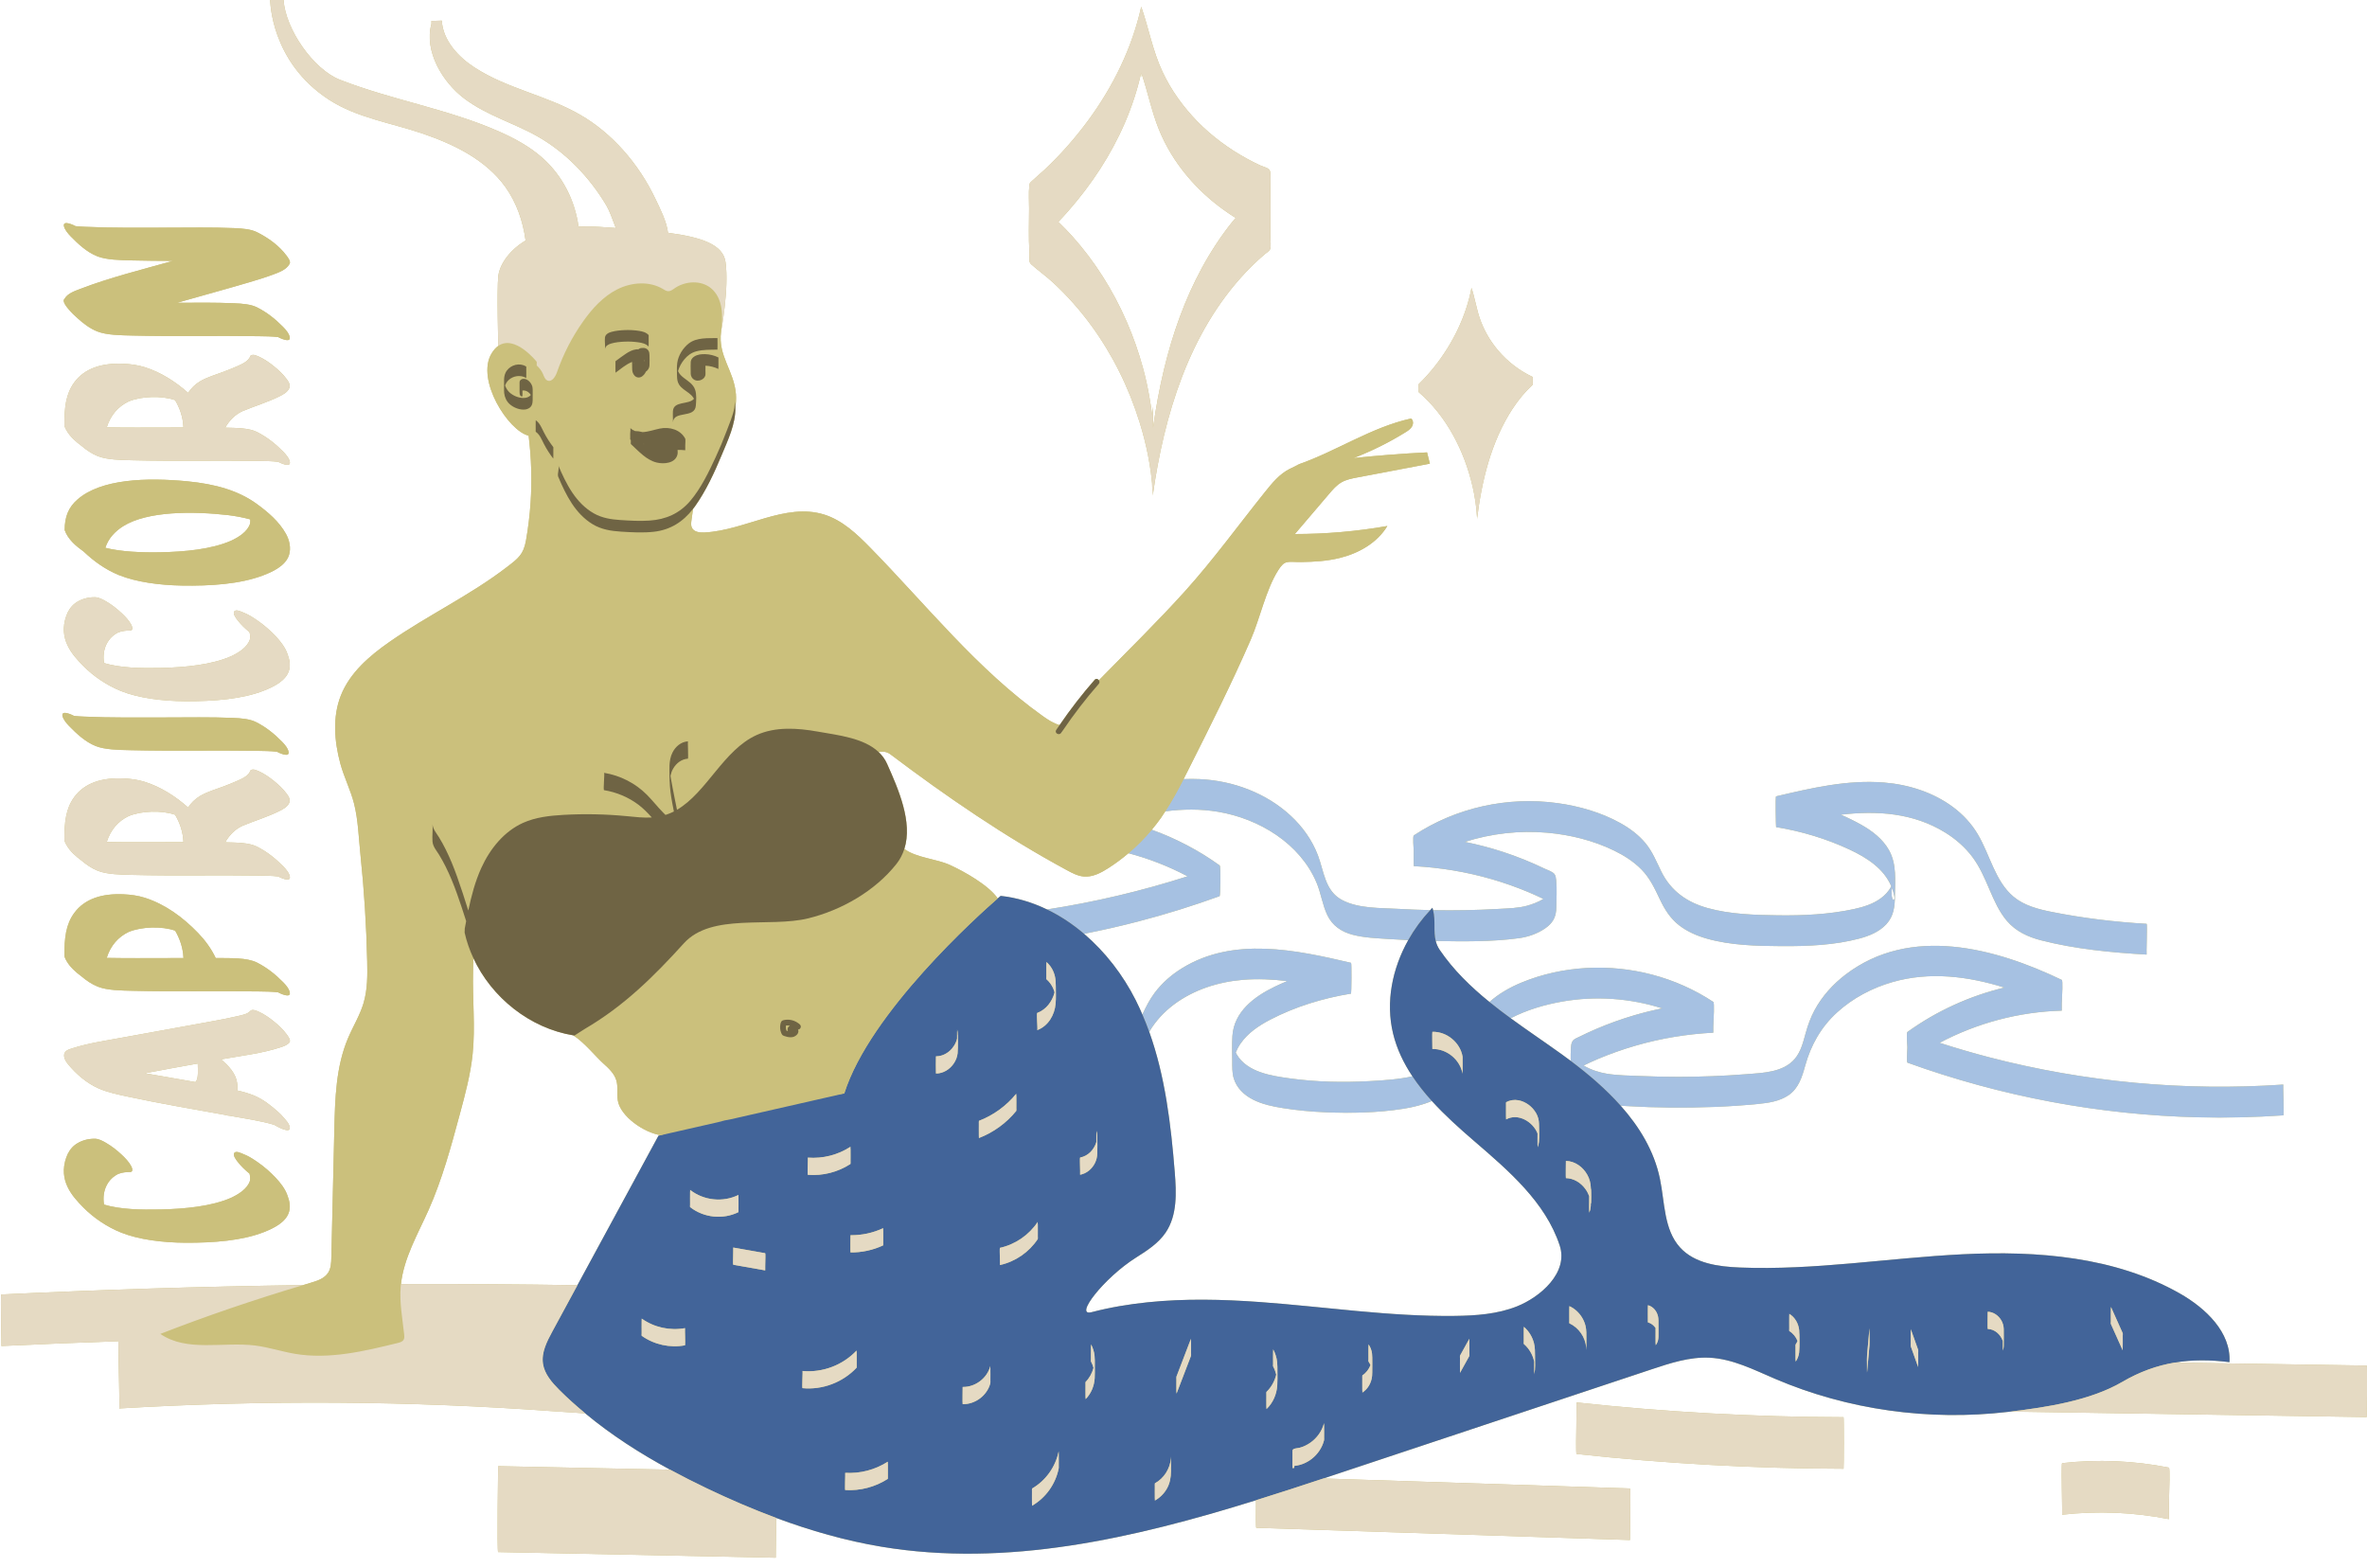
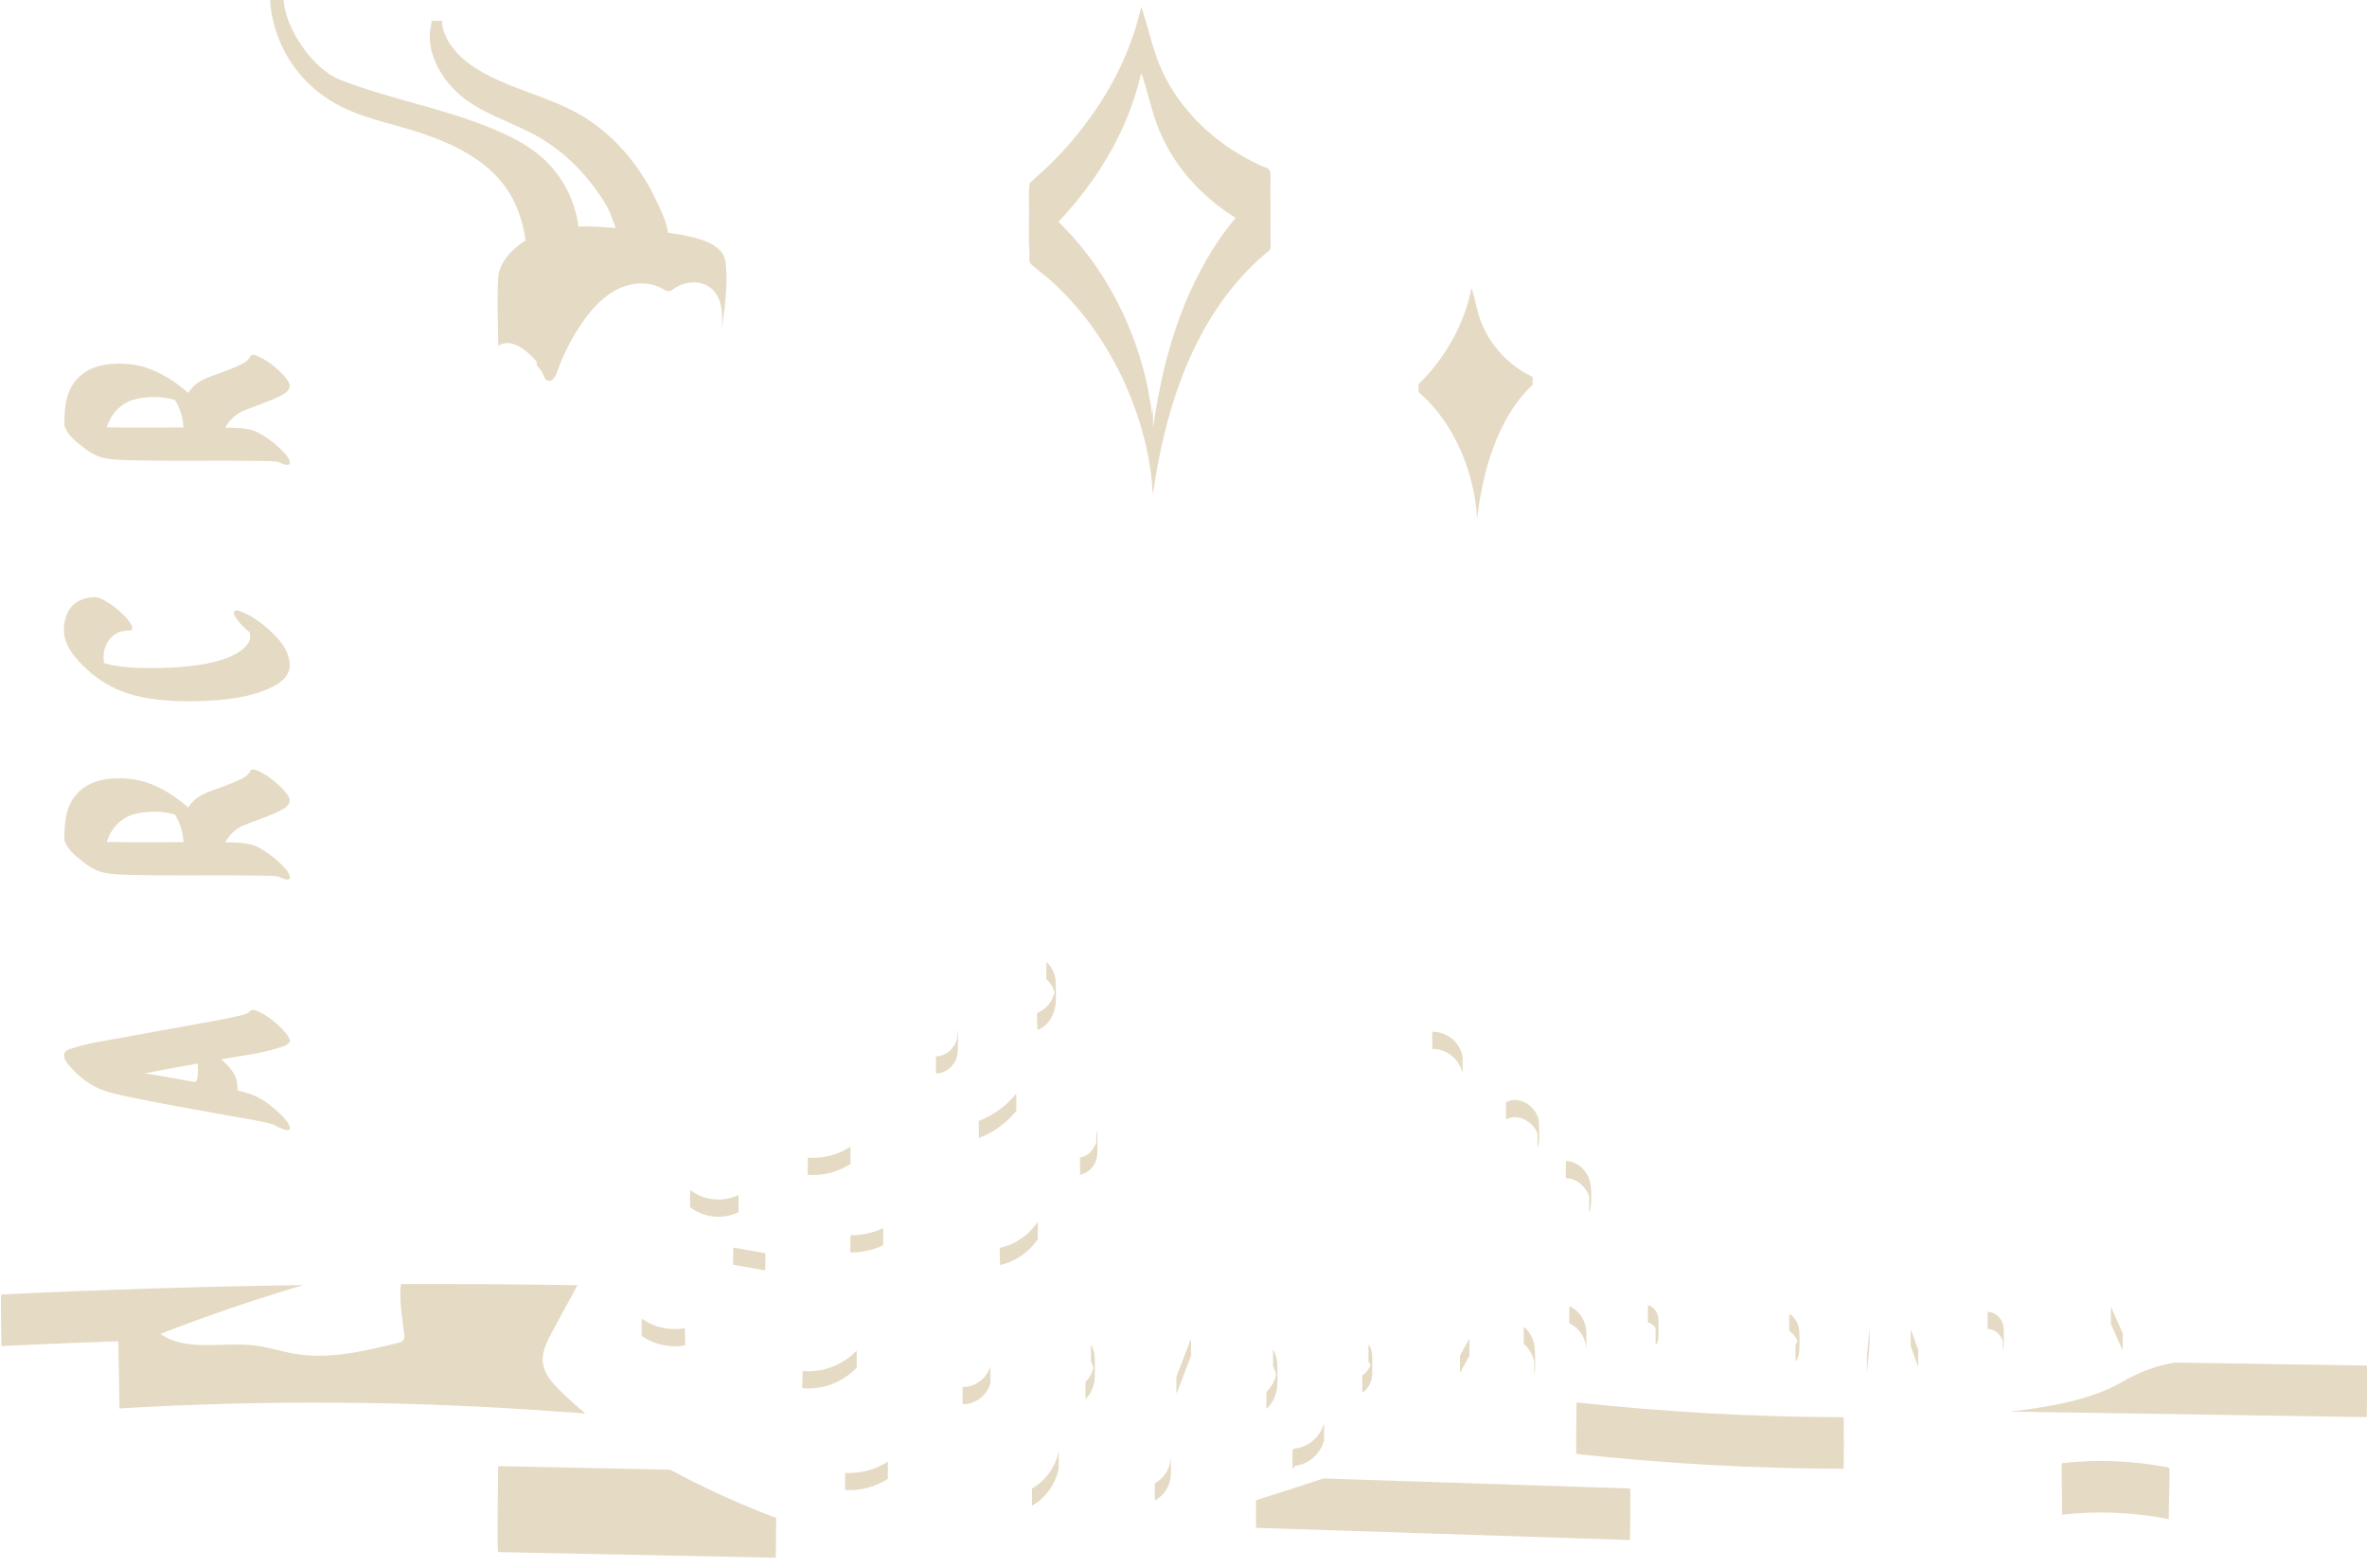
<svg xmlns="http://www.w3.org/2000/svg" height="330.1" preserveAspectRatio="xMidYMid meet" version="1.0" viewBox="-0.2 -0.0 498.4 330.1" width="498.4" zoomAndPan="magnify">
  <g id="change1_2">
-     <path d="M13.825,202.352c0.745,1.299,1.936,2.335,3.108,3.205 c1.05,0.89,2.206,1.686,3.466,2.186c1.967,0.771,4.804,0.812,7.413,0.87 c8.764,0.221,17.625-0.006,26.448,0.135c1.359,0.018,2.725,0.031,4.074,0.18 c0.378,0.206,2.671,1.33,2.491,0.076c-0.112-0.794-0.873-1.659-1.39-2.185 c-1.645-1.678-3.42-3.081-5.493-4.137c-2.166-1.1-5.684-0.933-8.723-0.973 c-0.921-1.964-2.25-3.766-3.729-5.292c-3.146-3.26-6.896-6.034-11.206-7.399 c-1.427-0.455-2.941-0.654-4.429-0.724c-4.647-0.218-8.242,0.978-10.402,3.901 c-1.799,2.435-2.112,5.284-2.093,9.141C13.486,201.703,13.603,202.011,13.825,202.352z M26.901,196.218 c2.694-1.117,6.965-1.254,9.774-0.269c0.911,1.556,1.656,3.491,1.752,5.76 c-1.158,0.006-2.316,0.013-3.472,0.013c-4.224,0-8.457,0.045-12.683-0.039 C23.08,199.097,24.701,197.263,26.901,196.218z M16.792,60.793c6.146-2.359,12.914-4.036,19.418-5.863 c-2.848-0.005-5.691-0.029-8.524-0.1c-2.609-0.058-5.446-0.1-7.412-0.871 c-2.188-0.866-4.064-2.628-5.613-4.221c-0.511-0.532-1.27-1.391-1.408-2.185 c-0.179-1.243,2.079-0.146,2.46,0.059c0.676,0.072,1.356,0.106,2.032,0.139 c5.681,0.263,11.387,0.18,17.073,0.18c4.79,0,9.624-0.107,14.309,0.096 c1.716,0.07,3.535,0.222,4.802,0.865c2.401,1.204,4.66,2.837,6.216,4.945 c0.247,0.334,0.981,1.234,0.606,1.763c-0.66,1.229-2.36,1.805-3.664,2.285 c-1.551,0.576-3.14,1.05-4.728,1.525c-5.059,1.503-10.193,2.88-15.271,4.337 c4.042-0.021,8.093-0.069,12.038,0.102c1.716,0.07,3.535,0.222,4.802,0.865 c2.081,1.044,3.862,2.466,5.5,4.137c0.517,0.526,1.278,1.391,1.39,2.184 c0.18,1.25-2.098,0.137-2.477-0.069c-1.377-0.15-2.769-0.163-4.157-0.181 c-8.839-0.141-17.716,0.086-26.498-0.135c-2.609-0.058-5.446-0.099-7.412-0.87 c-1.538-0.61-2.921-1.66-4.145-2.784c-0.631-0.542-1.24-1.128-1.775-1.768 c-0.343-0.382-1.588-1.795-0.968-2.311C14.034,61.763,15.553,61.268,16.792,60.793z M60.009,112.401 c-1.444-2.601-3.794-4.587-6.129-6.291c-3.897-2.844-8.759-4.192-14.576-4.766 c-8.704-0.837-18.231-0.504-23.178,3.812c-1.871,1.631-2.709,3.585-2.709,6.444 c0.681,1.974,2.425,3.406,4.02,4.547c2.126,2.024,4.581,3.797,7.441,4.953 c3.627,1.457,8.529,2.107,13.155,2.191c6.118,0.114,12.325-0.32,17.074-2.107 c2.092-0.782,4.861-2.057,5.562-4.362C61.112,115.354,60.738,113.702,60.009,112.401z M52.447,110.274 c-0.558,1.74-2.495,2.879-3.999,3.58c-4.077,1.781-9.621,2.331-14.968,2.428 c-3.924,0.074-8.173-0.11-11.497-0.94c0.605-1.963,2.074-3.505,3.785-4.568 c5.111-3.183,14.643-3.172,22.156-2.306c1.536,0.199,3.071,0.474,4.568,0.89 C52.512,109.67,52.5,109.981,52.447,110.274z M12.942,150.678c-0.179-1.244,2.079-0.146,2.46,0.059 c0.676,0.072,1.356,0.106,2.031,0.139c5.686,0.263,11.392,0.18,17.079,0.18 c4.8,0,9.644-0.107,14.339,0.096c1.729,0.07,3.548,0.224,4.828,0.865 c2.08,1.037,3.862,2.466,5.5,4.137c0.517,0.526,1.276,1.391,1.39,2.184 c0.179,1.246-2.086,0.143-2.467-0.062c-1.395-0.156-2.806-0.163-4.205-0.187 c-8.847-0.141-17.734,0.086-26.523-0.135c-2.609-0.058-5.446-0.099-7.413-0.87 c-2.188-0.867-4.063-2.629-5.612-4.221C13.84,152.33,13.079,151.472,12.942,150.678z M21.7,253.621 c3.407,1.035,7.76,1.119,11.898,1.031c5.287-0.12,10.789-0.68,14.831-2.446 c1.498-0.702,3.434-1.835,3.993-3.569c0.088-0.495,0.04-1.018-0.075-1.519 c-0.946-0.777-1.871-1.639-2.604-2.631c-0.224-0.302-0.978-1.269-0.611-1.749 c0.38-0.493,1.446,0.071,1.801,0.199c1.077,0.396,2.118,1.063,3.064,1.716 c1.408,0.974,2.709,2.102,3.886,3.356c0.978,1.045,1.938,2.28,2.429,3.652 c0.418,1.147,0.686,2.223,0.368,3.421c-0.611,2.278-3.295,3.534-5.276,4.324 c-4.578,1.81-10.589,2.277-16.539,2.254c-4.817-0.028-9.891-0.655-13.61-2.159 c-2.97-1.201-5.757-3.095-7.899-5.259c-2.382-2.409-5.315-5.683-3.6-10.551 c0.367-1.044,0.99-2.011,1.881-2.671c1.196-0.877,2.648-1.268,4.099-1.261 c0.853,0,1.676,0.455,2.392,0.871c1.171,0.679,2.261,1.524,3.251,2.453 c0.767,0.717,1.577,1.538,2.068,2.493c0.163,0.32,0.467,1.185-0.236,1.185 c-0.853,0-1.705,0.098-2.504,0.403C22.65,248.16,21.208,250.47,21.7,253.621z M216.601,38.692 c-0.002,0.006-0.004,0.011-0.005,0.018C216.589,38.3,216.594,38.191,216.601,38.692z M21.7,139.608 c3.407,1.035,7.76,1.119,11.898,1.031c5.287-0.12,10.789-0.68,14.831-2.446 c1.498-0.702,3.434-1.836,3.993-3.569c0.088-0.495,0.04-1.018-0.075-1.519 c-0.946-0.777-1.871-1.639-2.604-2.631c-0.224-0.302-0.978-1.269-0.611-1.749 c0.38-0.493,1.446,0.071,1.801,0.199c1.077,0.396,2.118,1.063,3.064,1.716 c1.408,0.974,2.709,2.102,3.886,3.356c0.978,1.045,1.938,2.28,2.429,3.652 c0.418,1.147,0.686,2.223,0.368,3.421c-0.611,2.278-3.295,3.534-5.276,4.324 c-4.578,1.81-10.589,2.277-16.539,2.254c-4.817-0.028-9.891-0.655-13.61-2.159 c-2.97-1.201-5.757-3.095-7.899-5.259c-2.382-2.409-5.315-5.683-3.6-10.551 c0.367-1.044,0.99-2.011,1.881-2.671c1.196-0.877,2.648-1.268,4.099-1.261 c0.853,0,1.676,0.455,2.392,0.871c1.171,0.679,2.261,1.524,3.251,2.453 c0.767,0.717,1.577,1.538,2.068,2.493c0.163,0.32,0.467,1.185-0.236,1.185 c-0.853,0-1.705,0.098-2.504,0.403C22.65,134.147,21.208,136.458,21.7,139.608z M298.517,82.318 c0,0.041-0.02,0.224,0.006,0.247c5.878,5.032,9.635,12.425,11.353,19.888 c0.483,2.098,0.8,4.233,0.922,6.383c0.006,0.108,0.009-0.135,0.007-0.085 c0.002-0.032,0.001-0.064,0.002-0.097c0.013,0.235,0.021,0.47-0.006,0.699 c0.968-8.039,2.976-16.375,7.45-23.232c1.21-1.854,2.617-3.578,4.242-5.084 c0.09-0.083,0.008-0.716,0.008-0.843c0-0.089,0.065-0.808-0.008-0.843 c-0.326-0.153-0.647-0.317-0.964-0.486c-0.108-0.058-0.213-0.119-0.319-0.179 c-0.207-0.115-0.413-0.232-0.616-0.354c-0.125-0.075-0.248-0.154-0.372-0.232 c-0.18-0.114-0.36-0.229-0.536-0.348c-0.128-0.086-0.254-0.173-0.38-0.262 c-0.17-0.12-0.338-0.242-0.504-0.367c-0.122-0.092-0.245-0.183-0.365-0.277 c-0.172-0.134-0.341-0.273-0.508-0.412c-0.107-0.089-0.215-0.176-0.32-0.266 c-0.215-0.186-0.424-0.376-0.631-0.57c-0.052-0.048-0.105-0.094-0.156-0.143 c-0.267-0.255-0.528-0.516-0.781-0.784c-0.017-0.018-0.032-0.036-0.049-0.053 c-0.239-0.254-0.472-0.514-0.699-0.779c-0.025-0.03-0.05-0.06-0.075-0.09 c-0.225-0.266-0.444-0.537-0.656-0.814c-0.007-0.009-0.014-0.019-0.022-0.029 c-1.611-2.116-2.83-4.531-3.542-7.125c-0.475-1.731-0.821-3.497-1.346-5.213 c0.047,0.153,0.026,0.377,0.008,0.58l-0.008-0.322c0,0-0.009,0.071-0.027,0.193 c-0.005-0.153-0.001-0.305,0.027-0.451c-1.135,6.02-3.939,11.722-7.716,16.521 c-1.053,1.337-2.191,2.605-3.411,3.792c-0.091,0.089-0.008,0.711-0.008,0.843 C298.515,81.92,298.515,82.119,298.517,82.318z M310.803,107.209 c-0.008-0.143-0.023-0.286-0.033-0.429l-0.002-0.096L310.803,107.209z M498.145,287.513 c-13.473-0.208-26.946-0.416-40.419-0.625c3.634-0.608,7.422-0.601,11.516-0.086 c0.373-6.267-4.998-11.362-10.456-14.464c-13.638-7.751-30.014-9.031-45.682-8.256 c-15.668,0.774-31.274,3.417-46.949,2.792c-4.549-0.181-9.536-0.851-12.598-4.221 c-3.433-3.778-3.203-9.475-4.241-14.473c-1.211-5.833-4.289-10.904-8.263-15.373 c0.44,0.028,0.88,0.053,1.323,0.079c3.067,0.18,6.138,0.285,9.21,0.311 c6.091,0.052,12.208-0.159,18.272-0.751c2.238-0.219,4.645-0.552,6.545-1.855 c2.106-1.446,2.839-3.818,3.486-6.163c1.213-4.397,3.358-8.196,6.754-11.286 c3.308-3.01,7.376-5.147,11.664-6.377c7.806-2.238,15.865-1.232,23.53,1.163 c-7.301,1.763-14.245,4.919-20.385,9.336c-0.306,0.22-0.032,2.826-0.032,3.24 c0,0.303-0.204,3.154,0.032,3.24c19.614,7.095,40.341,11.001,61.195,11.5 c5.98,0.143,11.963-0.001,17.93-0.411c0.195-0.013-0.098-6.473,0-6.479 c-20.808,1.43-41.811-0.512-61.999-5.765c-3.484-0.907-6.937-1.925-10.363-3.027 c7.906-4.182,16.721-6.528,25.711-6.77c0-0.486,0-0.972,0-1.458c0.085-1.871,0.271-4.891,0-5.021 c-14.078-6.751-31.849-11.504-45.487-1.143c-2.665,2.024-4.962,4.56-6.555,7.513 c-0.83,1.539-1.412,3.159-1.878,4.84c-0.52,1.875-0.988,3.862-2.271,5.388 c-2.422,2.88-6.72,2.983-10.171,3.254c-4.774,0.375-9.563,0.562-14.352,0.563 c-2.62,0-5.241-0.056-7.859-0.167c-2.396-0.102-4.874-0.107-7.244-0.496 c-1.447-0.238-3.33-0.789-4.853-1.726c0.97-0.463,1.943-0.92,2.933-1.339 c2.596-1.098,5.257-2.042,7.965-2.827c5.342-1.549,10.845-2.456,16.398-2.747c0-0.408,0-0.816,0-1.224 c0.08-1.824,0.283-5.068,0-5.255c-7.867-5.199-17.351-7.674-26.757-7.134 c-4.67,0.268-9.321,1.28-13.646,3.072c-2.46,1.019-4.783,2.343-6.722,4.086 c-3.964-3.216-7.599-6.748-10.476-10.969c-0.422-0.619-0.677-1.243-0.839-1.873 c5.777,0.102,11.773,0.186,17.496-0.591c1.979-0.268,4.005-0.974,5.639-2.139 c1.396-0.995,2.066-2.109,2.212-3.675c0.003,0.027,0.007,0.057,0.009,0.082 c-0.001-0.063-0.002-0.126-0.003-0.19c0.012-0.159,0.026-0.317,0.028-0.485 c0.022-1.905,0.164-3.904-0.024-5.805c-0.039-0.399-0.102-0.948-0.351-1.281 c-0.391-0.522-1.485-0.867-2.072-1.149c-2.838-1.368-5.767-2.546-8.761-3.528 c-2.636-0.864-5.319-1.561-8.031-2.111c5.569-1.771,11.484-2.445,17.332-1.928 c4.842,0.428,9.703,1.633,14.084,3.763c2.093,1.018,4.097,2.292,5.738,3.956 c1.798,1.823,2.823,4.034,3.904,6.317c1.004,2.12,2.205,4.032,4.084,5.481 c1.712,1.32,3.731,2.19,5.801,2.779c5.041,1.435,10.55,1.551,15.755,1.581 c5.413,0.031,11.133-0.194,16.389-1.601c2.053-0.549,4.139-1.402,5.619-2.983 c1.612-1.723,1.822-3.786,1.841-6.032c0.027-3.198,0.39-6.593-1.199-9.504 c-1.32-2.418-3.592-4.152-5.956-5.475c-1.37-0.766-2.787-1.458-4.239-2.081 c7.607-0.888,15.244-0.406,21.997,3.768c2.187,1.351,4.152,3.07,5.702,5.126 c1.565,2.076,2.577,4.474,3.601,6.845c1,2.317,2.028,4.692,3.681,6.63 c1.867,2.189,4.419,3.368,7.16,4.075c7.197,1.856,14.849,2.583,22.25,3.011 c-0.077-0.004,0.174-6.469,0-6.479c-6.7-0.388-13.387-1.192-19.971-2.504 c-2.838-0.566-5.766-1.307-8.041-3.195c-1.955-1.621-3.208-3.876-4.255-6.149 c-1.081-2.347-1.969-4.792-3.292-7.021c-1.315-2.217-3.094-4.129-5.153-5.673 c-4.186-3.138-9.398-4.782-14.576-5.205c-7.686-0.628-15.301,1.161-22.73,2.906 c-0.188,0.044-0.041,6.473,0,6.479c5.34,0.873,10.553,2.437,15.459,4.726 c3.679,1.716,7.219,4.01,8.795,7.727c-0.034,0.065-0.061,0.134-0.097,0.198 c-0.511,0.92-1.236,1.692-2.08,2.317c-1.648,1.22-3.678,1.856-5.66,2.285 c-5.228,1.132-10.708,1.392-16.042,1.319c-4.891-0.067-10.022-0.208-14.766-1.52 c-4.36-1.206-7.761-3.596-9.784-7.701c-1.019-2.067-1.857-4.208-3.35-5.998 c-1.448-1.735-3.291-3.103-5.257-4.197c-4.042-2.25-8.663-3.572-13.228-4.205 c-10.5-1.456-21.41,0.942-30.26,6.79c-0.292,0.193-0.032,2.848-0.032,3.24 c0,0.239-0.037,3.236,0.032,3.24c5.552,0.291,11.056,1.198,16.398,2.747 c2.628,0.762,5.212,1.673,7.736,2.73c1.061,0.444,2.105,0.926,3.143,1.421 c-1.101,0.674-2.364,1.138-3.434,1.432c-1.925,0.529-3.956,0.555-5.937,0.669 c-2.345,0.135-4.693,0.225-7.042,0.269c-2.273,0.043-4.546,0.042-6.819,0.001 c-0.042-0.169-0.087-0.338-0.142-0.509c-0.157,0.161-0.305,0.332-0.459,0.496 c-2.224-0.047-4.448-0.132-6.669-0.26c-3.815-0.22-8.489-0.029-11.953-1.901 c-3.552-1.92-3.74-5.986-5.026-9.375c-1.212-3.196-3.24-6.033-5.743-8.349 c-5.164-4.777-12.145-7.365-19.123-7.695c-1.144-0.054-2.283-0.051-3.418-0.005 c0.381-0.746,0.759-1.493,1.135-2.24c4.504-8.963,9.013-17.932,13.012-27.135 c1.965-4.522,3.159-10.434,5.753-14.563c1.459-2.323,1.963-1.722,4.958-1.763 c2.683-0.037,5.369-0.207,7.984-0.845c4.027-0.983,7.928-3.188,10.062-6.742 c-6.423,1.128-12.945,1.694-19.467,1.689c2.41-2.826,4.82-5.653,7.23-8.479 c0.761-0.892,1.542-1.802,2.556-2.392c1.017-0.591,2.197-0.82,3.353-1.039 c5.094-0.967,10.187-1.934,15.281-2.902c-0.198-0.792-0.396-1.584-0.594-2.376 c-5.168,0.245-10.328,0.654-15.474,1.194c3.802-1.459,7.468-3.274,10.928-5.423 c0.525-0.326,1.066-0.68,1.375-1.216s0.302-1.306-0.181-1.692 c-8.387,1.838-15.7,6.885-23.812,9.699l0.55,0.115c-0.823,0.197-1.626,0.454-2.381,0.838 c-2.099,1.068-3.637,2.959-5.11,4.796c-5.576,6.954-10.891,14.289-16.855,20.908 c-5.808,6.446-12.069,12.542-18.136,18.758c-0.198-0.289-0.597-0.431-0.893-0.094 c-2.652,3.025-5.113,6.213-7.389,9.53c-1.279-0.359-2.425-1.103-3.513-1.877 c-13.809-9.824-24.466-23.336-36.319-35.448c-2.828-2.89-5.885-5.8-9.746-7.001 c-8.212-2.555-16.606,3.342-25.195,3.777c-1.004,0.051-2.221-0.1-2.651-1.009 c-0.224-0.473-0.159-1.026-0.089-1.545c0.112-0.836,0.231-1.642,0.337-2.421 c0.133-0.172,0.271-0.336,0.399-0.516c2.346-3.305,4.105-7.135,5.655-10.862 c1.26-3.029,2.943-6.525,2.851-9.939c0.136-0.931,0.195-1.868,0.125-2.808 c-0.37-4.947-3.834-8.037-3.124-13.194c0,0,1.722-9.125,0.93-14.666 c-0.512-3.585-4.799-5.178-12.107-6.145c-0.285-2.448-1.813-5.368-2.627-7.089 c-3.542-7.488-9.167-13.879-15.839-17.738c-7.162-4.142-15.262-5.432-22.26-9.967 c-3.354-2.173-6.663-5.639-6.906-9.872c-0.728,0.024-1.456,0.048-2.184,0.072l0.007,0.599 c-1.585,5.74,2.308,12.316,7.044,15.829c4.736,3.513,10.278,5.03,15.311,7.884 c5.801,3.289,10.864,8.436,14.504,14.575c0.639,1.078,1.275,2.921,1.958,4.702 c-1.15-0.079-2.326-0.159-3.551-0.239c-1.537-0.101-2.969-0.116-4.305-0.061 c-0.725-5.456-3.372-10.667-7.47-14.354c-2.746-2.471-6.044-4.252-9.428-5.734 c-10.701-4.688-22.429-6.569-33.313-10.815c-5.663-2.209-11.505-10.728-11.888-16.795 c-0.835-0.016-1.979,0.016-2.814-0c0,0,0,13.017,12.463,21.04 c5.883,3.787,13.098,4.836,19.715,7.105c6.618,2.269,13.259,5.527,17.339,11.21 c2.37,3.301,3.707,7.237,4.26,11.28c-4.024,2.405-5.556,5.669-5.744,7.414 c-0.341,3.166,0,14.768,0,14.768c-0.5,0.349-0.978,0.865-1.418,1.591 c-3.346,5.52,3.487,16.281,7.796,17.325c0.574,4.675,0.728,9.402,0.411,14.102 c-0.18,2.664-0.503,5.317-0.966,7.947c-0.521,2.961-1.629,3.771-3.986,5.584 c-7.78,5.989-16.737,10.181-24.772,15.791c-4.221,2.947-8.33,6.486-10.225,11.272 c-1.787,4.514-1.377,9.626-0.118,14.315c0.775,2.886,2.189,5.62,2.909,8.491 c0.86,3.432,0.974,7.264,1.341,10.779c0.776,7.434,1.247,14.901,1.413,22.374 c0.066,2.962,0.076,5.978-0.77,8.818c-0.769,2.58-2.211,4.9-3.263,7.378 c-2.542,5.988-2.732,12.673-2.884,19.177c-0.21,8.99-0.421,17.981-0.631,26.971 c-0.026,1.119-0.071,2.301-0.678,3.242c-0.793,1.23-2.321,1.719-3.726,2.13 c-0.509,0.149-1.014,0.312-1.523,0.463c-10.886,0.16-21.771,0.4-32.654,0.745 c-10.301,0.327-20.6,0.738-30.895,1.23c-0.252,0.012,0.09,10.849,0,10.854 c8.21-0.392,16.422-0.724,24.636-1.012c0.027,5.318,0.328,14.149,0.174,14.158 c30.547-1.82,61.208-1.626,91.728,0.612c2.066,0.151,4.253,0.251,6.443,0.459 c5.478,4.546,11.516,8.415,17.814,11.818c-12.065-0.246-24.129-0.492-36.194-0.738 c-0.01-0-0.261,18.084,0,18.089c19.485,0.397,38.969,0.795,58.454,1.192 c0.005,0,0.064-4.087,0.097-8.375c7.197,2.674,14.586,4.793,22.154,6.054 c26.421,4.402,53.044-1.745,78.875-9.785c-0.033,2.832-0.048,5.803,0.057,5.807 c20.417,0.667,40.833,1.334,61.25,2.001c5.81,0.19,11.619,0.38,17.429,0.569 c-0.038-0.001,0.201-10.847,0-10.854c-20.417-0.667-40.833-1.334-61.25-2.001 c-1.096-0.036-2.193-0.072-3.289-0.107c1.15-0.381,2.298-0.762,3.443-1.143 c21.878-7.277,43.756-14.555,65.635-21.832c3.972-1.321,8.058-2.659,12.238-2.448 c4.836,0.244,9.291,2.527,13.742,4.432c15.361,6.576,32.463,8.917,49.043,6.977 c0.184-0.022,0.373-0.045,0.559-0.067c19.343,0.299,38.686,0.598,58.03,0.897 c5.661,0.087,11.322,0.175,16.983,0.262C498.169,298.366,498.284,287.515,498.145,287.513z M398.682,184.641c-0.08,0.265-0.105,0.549-0.183,0.816c-0.033,0.114-0.08,0.224-0.119,0.336 C398.462,185.435,398.556,185.058,398.682,184.641z M398.17,186.92 c0.204,0.531,0.371,1.089,0.491,1.679C398.961,190.074,397.783,189.795,398.17,186.92z M138.447,239.128c-5.688,10.489-11.375,20.979-17.063,31.468c-11.848-0.183-23.698-0.27-35.548-0.233 c-0.537,0.002-1.074,0.009-1.611,0.011c0.601-5.515,3.533-10.494,5.8-15.58 c2.88-6.46,4.735-13.321,6.579-20.149c1.132-4.194,2.269-8.41,2.713-12.731 c0.592-5.754-0.057-11.561,0.092-17.344c0.021-0.825,0.022-1.821,0.037-2.901 c3.856,8.383,11.937,14.822,21.077,16.325c2.339,1.501,4.736,4.503,6.297,5.901 c1.137,1.019,2.325,2.116,2.759,3.58c0.399,1.347,0.095,2.801,0.302,4.19 c0.5,3.358,5.566,6.873,9.084,7.345L138.447,239.128z M223.264,154.277 c0.106-0.158,0.218-0.311,0.324-0.469c-0.229,0.862-0.353,1.752-0.334,2.673L223.264,154.277z M210.5,188.627c0,0-0.222,0.188-0.614,0.53c-1.923-2.789-7.066-5.663-10.023-7.018 c-2.958-1.356-7.023-1.477-9.645-3.394c1.807-5.643-1.265-12.624-3.623-17.903 c-0.443-0.991-1.055-1.817-1.789-2.512c0.918-0.167,1.756-0.055,2.469,0.483 c11.881,8.96,24.13,17.354,37.174,24.402c1.111,0.6,2.261,1.213,3.519,1.331 c1.851,0.173,3.617-0.748,5.184-1.748c1.49-0.952,2.911-2.011,4.262-3.153 c4.313,1.138,8.488,2.769,12.438,4.859c-9.664,3.097-19.564,5.43-29.588,6.98 C217.199,190.009,213.93,189,210.5,188.627z M239.485,194.009 c5.789-1.506,11.502-3.289,17.126-5.324c0.143-0.052,0.27-6.285,0-6.479 c-4.403-3.168-9.222-5.682-14.286-7.506c0.674-0.808,1.324-1.635,1.931-2.494 c0.318-0.449,0.606-0.918,0.906-1.378c3.681-0.49,7.404-0.529,11.116,0.093 c8.617,1.443,17.232,6.634,20.738,14.923c0.94,2.221,1.235,4.678,2.279,6.853 c1.058,2.202,2.952,3.485,5.27,4.101c2.527,0.672,5.231,0.749,7.826,0.925 c1.31,0.089,2.62,0.157,3.932,0.218c-3.363,5.997-4.796,13.039-3.19,19.678 c0.789,3.265,2.232,6.24,4.073,9.003c-2.968,0.652-6.059,0.849-9.059,1.01 c-5.555,0.298-11.144,0.189-16.661-0.566c-3.928-0.537-9.048-1.282-11.269-5.045 c-0.081-0.138-0.142-0.285-0.213-0.427c0.275-0.663,0.614-1.299,1.022-1.887 c1.533-2.21,3.835-3.758,6.185-4.986c5.311-2.774,11.172-4.553,17.072-5.518 c0.075-0.012,0.155-6.443,0-6.479c-11.626-2.731-24.766-5.557-35.623,1.153 c-2.186,1.351-4.152,3.07-5.702,5.126c-1.073,1.422-1.878,3-2.613,4.612 c-0.448-1.037-0.916-2.067-1.429-3.08c-2.653-5.246-6.374-10.101-10.854-13.924 C231.894,195.86,235.704,194.993,239.485,194.009z M319.24,275.044 c-4.133,1.652-8.671,1.966-13.122,2.021c-13.75,0.17-27.414-1.944-41.13-2.93 c-7.803-0.561-15.671-0.75-23.464,0.052c-4.002,0.411-7.982,1.074-11.877,2.089 c-3.794,0.989,2.635-7.247,9.327-11.476c2.341-1.48,4.752-3.025,6.295-5.325 c2.431-3.625,2.237-8.345,1.888-12.695c-0.803-9.993-2.007-20.149-5.37-29.53 c0.014-0.024,0.026-0.05,0.04-0.074c1.315-2.217,3.094-4.129,5.153-5.673 c4.186-3.138,9.398-4.782,14.576-5.205c3.106-0.254,6.199-0.101,9.274,0.272 c-0.879,0.37-1.752,0.754-2.611,1.169c-4.271,2.065-8.596,5.252-8.92,10.4 c-0.108,1.718-0.045,3.461-0.035,5.181c0.007,1.229-0.042,2.483,0.302,3.676 c0.597,2.069,2.203,3.58,4.079,4.529c1.95,0.987,4.122,1.443,6.264,1.785 c2.969,0.474,5.967,0.755,8.97,0.88c5.436,0.225,11.052,0.113,16.435-0.74 c2.016-0.32,4.075-0.83,5.984-1.637c2.736,3.014,5.834,5.783,8.893,8.417 c7.278,6.267,15.02,12.871,18.024,21.993C330.113,267.992,324.095,273.103,319.24,275.044z M330.818,219.393c-0.161,0.341-0.205,0.735-0.232,1.106c-0.068,0.945-0.072,1.904-0.059,2.863 c-0.603-0.452-1.208-0.897-1.813-1.333c-3.559-2.564-7.254-5.033-10.819-7.637 c3.384-1.764,7.172-2.868,10.877-3.519c7.01-1.231,14.266-0.705,21.017,1.436 c-1.975,0.401-3.935,0.882-5.872,1.452c-2.704,0.795-5.363,1.747-7.955,2.855 c-1.296,0.554-2.576,1.146-3.836,1.776C331.535,218.686,331.097,218.8,330.818,219.393z M387.983,298.391c0.091,0,0.072,10.854,0,10.854c-18.779-0.042-37.547-1.081-56.216-3.112 c-0.172-0.019-0.054-5.016-0.054-5.427c-0-0.407,0.075-5.425,0.054-5.427 C350.436,297.31,369.204,298.349,387.983,298.391z M216.554,52.995 c0.006,0.094,0.011,0.168,0.017,0.24c0.002,0.198,0,0.397,0.003,0.595 c0.011,0.835-0.178,1.339,0.404,1.857c1.489,1.326,3.126,2.48,4.596,3.84 c2.93,2.71,5.588,5.711,7.948,8.93c4.545,6.198,7.992,13.19,10.261,20.528 c0.703,2.274,1.296,4.583,1.754,6.919c0.242,1.238,0.447,2.483,0.612,3.733 c0.093,0.702,0.172,1.406,0.239,2.111c0.049,0.513-0.036,1.176,0.137,1.649c0,0.314,0,0.628,0,0.943 c2.367-16.861,7.612-34.3,19.541-46.967c0.868-0.922,1.769-1.812,2.704-2.667 c0.443-0.406,0.894-0.803,1.352-1.192c0.34-0.289,0.957-0.633,1.117-1.052 c0.226-0.591,0.064-1.811,0.069-2.337c0.022-2.248,0.024-4.496,0.018-6.744 c-0.003-0.989-0.006-1.977-0.022-2.964c-0.001-0.268,0.002-0.537,0-0.806 c-0.007-1.108,0.087-2.308-0.047-3.413c-0.106-0.873-1.377-1.031-2.119-1.38 c-0.932-0.438-1.852-0.901-2.756-1.395c-3.841-2.103-7.41-4.726-10.472-7.863 c-2.991-3.064-5.519-6.578-7.34-10.46c-2.048-4.367-2.894-9.148-4.47-13.685 c0.027,0.079,0.039,0.207,0.044,0.352c-0.013-0.118-0.024-0.236-0.044-0.352 c-1.93,8.708-5.931,16.828-11.207,23.99c-2.74,3.719-5.814,7.196-9.18,10.359 c-0.886,0.833-1.842,1.596-2.72,2.435c-0.264,0.252-0.347,0.334-0.393,0.493 c0.002,0.146,0.004,0.346,0.007,0.605c-0.006-0.227-0.01-0.43-0.012-0.587 c-0.022,0.086-0.038,0.19-0.058,0.367c-0.176,1.578-0.044,3.259-0.048,4.842 C216.481,46.934,216.361,49.984,216.554,52.995z M224.7,44.469c2.46-2.797,4.726-5.768,6.748-8.898 c3.977-6.159,6.986-12.928,8.602-20.089c-0.001,0.068-0.002,0.136-0.004,0.203 c0.018-0.136,0.036-0.272,0.054-0.407c0.002,0.008,0.003,0.017,0.005,0.025 c-0.004,0.277-0.02,0.547-0.061,0.798c0.084-0.518,0.039-0.545,0.054-0.012 c0.006,0.083,0.012,0.165,0.018,0.248c0.026-0.282,0.035-0.567,0.052-0.85 c1.322,3.868,2.107,7.917,3.633,11.714c1.451,3.61,3.525,6.959,6.027,9.934 c2.258,2.685,4.866,5.068,7.717,7.11c0.797,0.571,1.612,1.114,2.442,1.634 c-0.224,0.268-0.46,0.526-0.679,0.799c-2.436,3.03-4.569,6.307-6.427,9.72 c-3.651,6.708-6.201,13.971-7.987,21.383c-0.975,4.047-1.716,8.145-2.305,12.265 c-0-0.017,0-0.034-0-0.05c-0.004-0.468-0.007-0.935-0.011-1.403 c-0.004-0.594-0.014-1.189-0.031-1.783c-0.005-0.073-0.013-0.146-0.018-0.219 c0-0.01,0-0.019,0-0.029c-0.021-0.279-0.043-0.559-0.064-0.838 c-0.003-0.04-0.006-0.08-0.009-0.121c-0.019,0.199-0.028,0.398-0.027,0.597 c-0.011,0.422-0.017,0.845-0.02,1.267c-0.137-1.284-0.372-2.58-0.577-3.798 c-0.349-2.074-0.805-4.129-1.356-6.158c-0.912-3.362-2.071-6.657-3.465-9.85 c-2.846-6.522-6.679-12.627-11.433-17.928c-0.937-1.045-1.922-2.045-2.929-3.024 C223.348,45.976,224.031,45.229,224.7,44.469z M60.743,219.489c0.387-0.461-0.404-1.474-0.61-1.749 c-0.748-1.011-1.688-1.889-2.659-2.67c-0.966-0.782-2.019-1.519-3.153-2.031 c-0.361-0.159-1.401-0.666-1.8-0.198c-0.598,0.702-1.804,0.896-2.796,1.128 c-1.582,0.377-3.183,0.672-4.778,0.974c-6.378,1.198-12.77,2.293-19.154,3.478 c-3.602,0.673-7.395,1.206-10.745,2.293c-0.792,0.254-1.763,0.478-1.763,1.595 c0.006,0.018,0.014,0.038,0.02,0.057c0.028,0.659,0.489,1.283,0.814,1.685 c1.698,2.08,3.91,3.996,6.466,5.125c1.787,0.793,3.964,1.256,6.011,1.697 c6.802,1.465,13.77,2.633,20.71,3.894c0.278,0.09,0.571,0.152,0.881,0.162 c3.157,0.578,6.341,1.008,9.342,1.897c0.37,0.24,3.5,2.021,3.289,0.557 c-0.118-0.84-0.884-1.582-1.383-2.184c-0.324-0.391-0.698-0.75-1.077-1.089 c-1.492-1.325-3.151-2.66-5.101-3.46c-1.127-0.458-2.271-0.777-3.446-1.038 c-0.002-0.422-0.012-0.844-0.05-1.268c-0.204-2.438-1.969-4.009-3.387-5.299 c4.17-0.749,8.628-1.255,12.481-2.529C59.505,220.302,60.289,220.039,60.743,219.489z M40.946,227.829 c-3.541-0.642-7.089-1.231-10.627-1.857c3.701-0.712,7.411-1.382,11.121-2.046 c0,0.015,0.001,0.03,0.001,0.046C41.447,225.144,41.664,227.189,40.946,227.829z M50.878,86.56 c2.62-1.086,5.26-1.867,7.717-3.087c0.816-0.404,1.806-0.91,2.144-1.839 c0.18-0.738-0.159-1.246-0.586-1.826c-0.748-1.011-1.694-1.889-2.659-2.678 c-0.972-0.781-2.019-1.518-3.152-2.03c-0.517-0.193-1.229-0.627-1.8-0.198 c-0.368,1.14-1.67,1.685-2.636,2.139c-0.992,0.449-2.007,0.842-3.02,1.23 c-1.694,0.646-3.481,1.128-4.989,2.037c-1.038,0.624-1.845,1.446-2.488,2.406 c-2.679-2.373-5.727-4.323-9.122-5.398c-1.427-0.455-2.941-0.654-4.429-0.724 c-4.647-0.219-8.242,0.978-10.402,3.9c-1.799,2.437-2.112,5.286-2.093,9.142 c0.124,0.36,0.24,0.661,0.448,0.988c0.744,1.312,1.943,2.357,3.124,3.233 c1.05,0.89,2.206,1.686,3.466,2.186c1.967,0.771,4.804,0.812,7.413,0.87 c8.764,0.221,17.625-0.006,26.448,0.135c1.367,0.018,2.74,0.031,4.096,0.183 c0.38,0.205,2.654,1.315,2.474,0.067c-0.112-0.794-0.871-1.659-1.388-2.184 c-1.645-1.678-3.42-3.081-5.495-4.137c-1.739-0.883-4.301-0.869-6.725-0.934 C48.095,88.517,49.276,87.305,50.878,86.56z M34.962,90.014c-4.225,0-8.459,0.045-12.687-0.039 c0.807-2.582,2.428-4.414,4.626-5.458c2.694-1.117,6.965-1.254,9.774-0.269 c0.91,1.555,1.653,3.46,1.752,5.753C37.272,90.007,36.116,90.014,34.962,90.014z M57.492,164.434 c-0.972-0.781-2.019-1.518-3.152-2.03c-0.517-0.193-1.229-0.627-1.8-0.198 c-0.368,1.14-1.67,1.685-2.636,2.139c-0.992,0.449-2.007,0.842-3.02,1.23 c-1.694,0.646-3.481,1.128-4.989,2.037c-1.038,0.624-1.845,1.446-2.488,2.406 c-2.679-2.373-5.727-4.323-9.122-5.398c-1.427-0.455-2.941-0.654-4.429-0.724 c-4.647-0.219-8.242,0.978-10.402,3.9c-1.799,2.437-2.112,5.286-2.093,9.142 c0.124,0.36,0.24,0.661,0.448,0.988c0.744,1.312,1.943,2.357,3.124,3.233 c1.05,0.89,2.206,1.686,3.466,2.186c1.967,0.771,4.804,0.812,7.413,0.87 c8.764,0.221,17.625-0.006,26.448,0.135c1.367,0.018,2.74,0.031,4.096,0.183 c0.38,0.205,2.654,1.315,2.474,0.067c-0.112-0.794-0.871-1.659-1.388-2.184 c-1.645-1.678-3.42-3.081-5.495-4.137c-1.739-0.883-4.301-0.869-6.725-0.934 c0.873-1.524,2.053-2.736,3.655-3.48c2.62-1.086,5.26-1.867,7.717-3.087 c0.816-0.404,1.806-0.91,2.144-1.839c0.18-0.738-0.159-1.246-0.586-1.826 C59.404,166.101,58.458,165.223,57.492,164.434z M34.962,177.317c-4.225,0-8.459,0.045-12.687-0.039 c0.807-2.582,2.428-4.414,4.626-5.458c2.694-1.117,6.965-1.254,9.774-0.269 c0.91,1.555,1.653,3.46,1.752,5.753C37.272,177.311,36.116,177.317,34.962,177.317z M456.491,309 c0.256,0.051,0.054,4.991,0.054,5.427c0,0.419-0.144,5.409-0.054,5.427 c-7.409-1.466-14.986-1.782-22.491-0.938c0.047-0.005-0.054-5.027-0.054-5.427 c-0-0.419-0.097-5.41,0.054-5.427C441.505,307.218,449.083,307.534,456.491,309z" fill="#cbc07c" />
-   </g>
+     </g>
  <g>
    <g id="change2_1">
-       <path d="M256.611,188.685c-5.625,2.035-11.338,3.817-17.126,5.324 c-3.781,0.984-7.59,1.851-11.422,2.603c-2.395-2.044-5.008-3.784-7.799-5.127 c10.024-1.55,19.925-3.882,29.588-6.98c-3.95-2.09-8.125-3.721-12.438-4.859 c1.777-1.502,3.421-3.159,4.911-4.946c5.064,1.824,9.883,4.339,14.286,7.506 C256.881,182.4,256.754,188.633,256.611,188.685z M319.608,197.535 c-5.723,0.776-11.719,0.692-17.496,0.591c-0.533-2.076,0.007-4.22-0.557-6.491 c2.273,0.041,4.546,0.042,6.819-0.001c2.349-0.045,4.697-0.134,7.042-0.269 c1.981-0.114,4.011-0.14,5.937-0.669c1.07-0.294,2.333-0.758,3.434-1.432 c-1.038-0.495-2.082-0.977-3.143-1.421c-2.523-1.057-5.108-1.968-7.736-2.73 c-5.342-1.549-10.845-2.456-16.398-2.747c-0.069-0.004-0.032-3.001-0.032-3.24 c0-0.392-0.26-3.046,0.032-3.24c8.85-5.849,19.76-8.246,30.26-6.79 c4.565,0.633,9.186,1.956,13.228,4.205c1.966,1.094,3.809,2.462,5.257,4.197 c1.493,1.789,2.332,3.93,3.35,5.998c2.023,4.105,5.424,6.496,9.784,7.701 c4.744,1.312,9.875,1.453,14.766,1.52c5.335,0.073,10.814-0.187,16.042-1.319 c1.982-0.429,4.012-1.065,5.66-2.285c0.843-0.624,1.568-1.397,2.08-2.317 c0.036-0.064,0.063-0.133,0.097-0.198c-1.576-3.718-5.117-6.011-8.795-7.727 c-4.906-2.289-10.119-3.853-15.459-4.726c-0.041-0.007-0.188-6.435,0-6.479 c7.429-1.745,15.043-3.534,22.73-2.906c5.178,0.423,10.389,2.067,14.576,5.205 c2.059,1.544,3.838,3.456,5.153,5.673c1.323,2.229,2.211,4.674,3.292,7.021 c1.047,2.273,2.3,4.528,4.255,6.149c2.275,1.887,5.203,2.629,8.041,3.195 c6.584,1.312,13.271,2.116,19.971,2.504c0.174,0.01-0.077,6.475,0,6.479 c-7.401-0.429-15.054-1.155-22.25-3.011c-2.742-0.707-5.293-1.886-7.16-4.075 c-1.653-1.938-2.681-4.314-3.681-6.63c-1.024-2.371-2.036-4.769-3.601-6.845 c-1.55-2.056-3.515-3.775-5.702-5.126c-6.753-4.174-14.391-4.656-21.997-3.768 c1.452,0.623,2.869,1.315,4.239,2.081c2.364,1.322,4.636,3.056,5.956,5.475 c1.589,2.911,1.226,6.306,1.199,9.504c-0.019,2.246-0.229,4.309-1.841,6.032 c-1.479,1.581-3.566,2.434-5.619,2.983c-5.256,1.407-10.976,1.632-16.389,1.601 c-5.205-0.03-10.714-0.146-15.755-1.581c-2.069-0.589-4.088-1.458-5.801-2.779 c-1.879-1.449-3.08-3.361-4.084-5.481c-1.081-2.283-2.105-4.495-3.904-6.317 c-1.642-1.664-3.645-2.938-5.738-3.956c-4.382-2.131-9.242-3.335-14.084-3.763 c-5.848-0.517-11.763,0.157-17.332,1.928c2.713,0.55,5.396,1.247,8.031,2.111 c2.994,0.981,5.923,2.16,8.761,3.528c0.587,0.283,1.682,0.627,2.072,1.149 c0.249,0.333,0.311,0.882,0.351,1.281c0.188,1.901,0.047,3.9,0.024,5.805 c-0.002,0.168-0.015,0.326-0.028,0.485c0.001,0.063,0.002,0.126,0.003,0.19 c-0.003-0.025-0.007-0.056-0.009-0.082c-0.146,1.566-0.816,2.68-2.212,3.675 C323.613,196.561,321.587,197.267,319.608,197.535z M398.38,185.793 c0.04-0.112,0.086-0.222,0.119-0.336c0.078-0.267,0.103-0.552,0.183-0.816 C398.556,185.058,398.462,185.435,398.38,185.793z M398.661,188.599 c-0.12-0.59-0.287-1.148-0.491-1.679C397.783,189.795,398.961,190.074,398.661,188.599z M256.278,170.92c8.617,1.443,17.232,6.634,20.738,14.923c0.94,2.221,1.235,4.678,2.279,6.853 c1.058,2.202,2.952,3.485,5.27,4.101c2.527,0.672,5.231,0.749,7.826,0.925 c1.31,0.089,2.62,0.157,3.932,0.218c1.282-2.287,2.845-4.418,4.632-6.318 c-2.224-0.047-4.448-0.132-6.669-0.26c-3.815-0.22-8.489-0.029-11.953-1.901 c-3.552-1.92-3.74-5.986-5.026-9.375c-1.212-3.196-3.24-6.033-5.743-8.349 c-5.164-4.777-12.145-7.365-19.123-7.695c-1.144-0.054-2.283-0.051-3.418-0.005 c-1.187,2.323-2.44,4.61-3.86,6.792C248.843,170.338,252.565,170.298,256.278,170.92z M480.577,228.354c-20.808,1.43-41.811-0.512-61.999-5.765c-3.484-0.907-6.937-1.925-10.363-3.027 c7.906-4.182,16.721-6.528,25.711-6.77c0-0.486,0-0.972,0-1.458c0.085-1.871,0.271-4.891,0-5.021 c-14.078-6.751-31.849-11.504-45.487-1.143c-2.665,2.024-4.962,4.56-6.555,7.513 c-0.83,1.539-1.412,3.159-1.878,4.84c-0.52,1.875-0.988,3.862-2.271,5.388 c-2.422,2.88-6.72,2.983-10.171,3.254c-4.774,0.375-9.563,0.562-14.352,0.563 c-2.62,0-5.241-0.056-7.859-0.167c-2.396-0.102-4.874-0.107-7.244-0.496 c-1.447-0.238-3.33-0.789-4.853-1.726c0.97-0.463,1.943-0.92,2.933-1.339 c2.596-1.098,5.257-2.042,7.965-2.827c5.342-1.549,10.845-2.456,16.398-2.747c0-0.408,0-0.816,0-1.224 c0.08-1.824,0.283-5.068,0-5.255c-7.867-5.199-17.351-7.674-26.757-7.134 c-4.67,0.268-9.321,1.28-13.646,3.072c-2.46,1.019-4.783,2.343-6.722,4.086 c1.452,1.178,2.947,2.314,4.468,3.424c3.384-1.764,7.172-2.868,10.877-3.519 c7.01-1.231,14.266-0.705,21.017,1.436c-1.975,0.401-3.935,0.882-5.872,1.452 c-2.704,0.795-5.363,1.747-7.955,2.855c-1.296,0.554-2.576,1.146-3.836,1.776 c-0.59,0.295-1.028,0.409-1.307,1.002c-0.161,0.341-0.205,0.735-0.232,1.106 c-0.068,0.945-0.072,1.904-0.059,2.863c3.762,2.82,7.417,5.949,10.527,9.445 c0.44,0.028,0.88,0.053,1.323,0.079c3.067,0.18,6.138,0.285,9.21,0.311 c6.091,0.052,12.208-0.159,18.272-0.751c2.238-0.219,4.645-0.552,6.545-1.855 c2.106-1.446,2.839-3.818,3.486-6.163c1.213-4.397,3.358-8.196,6.754-11.286 c3.308-3.01,7.376-5.147,11.664-6.377c7.806-2.238,15.865-1.232,23.53,1.163 c-7.301,1.763-14.245,4.919-20.385,9.336c-0.306,0.22-0.032,2.826-0.032,3.24 c0,0.303-0.204,3.154,0.032,3.24c19.614,7.095,40.341,11.001,61.195,11.5 c5.98,0.143,11.963-0.001,17.93-0.411C480.772,234.82,480.479,228.36,480.577,228.354z M288.147,227.631c-5.555,0.298-11.144,0.189-16.661-0.566c-3.928-0.537-9.048-1.282-11.269-5.045 c-0.081-0.138-0.142-0.285-0.213-0.427c0.275-0.663,0.614-1.299,1.022-1.887 c1.533-2.21,3.835-3.758,6.185-4.986c5.311-2.774,11.172-4.553,17.072-5.518 c0.075-0.012,0.155-6.443,0-6.479c-11.626-2.731-24.766-5.557-35.623,1.153 c-2.186,1.351-4.152,3.07-5.702,5.126c-1.073,1.422-1.878,3-2.613,4.612 c0.517,1.198,1,2.408,1.44,3.634c0.014-0.024,0.026-0.05,0.04-0.074 c1.315-2.217,3.094-4.129,5.153-5.673c4.186-3.138,9.398-4.782,14.576-5.205 c3.106-0.254,6.199-0.101,9.274,0.272c-0.879,0.37-1.752,0.754-2.611,1.169 c-4.271,2.065-8.596,5.252-8.92,10.4c-0.108,1.718-0.045,3.461-0.035,5.181 c0.007,1.229-0.042,2.483,0.302,3.676c0.597,2.069,2.203,3.58,4.079,4.529 c1.95,0.987,4.122,1.443,6.264,1.785c2.969,0.474,5.967,0.755,8.97,0.88 c5.436,0.225,11.052,0.113,16.435-0.74c2.016-0.32,4.075-0.83,5.984-1.637 c-1.497-1.649-2.88-3.374-4.09-5.192C294.238,227.273,291.147,227.47,288.147,227.631z" fill="#a6c1e2" />
-     </g>
+       </g>
    <g>
      <g id="change3_1">
-         <path d="M457.726,286.888c3.634-0.608,7.422-0.601,11.516-0.086 c0.373-6.267-4.998-11.362-10.456-14.464c-13.638-7.751-30.014-9.031-45.682-8.256 c-15.668,0.774-31.274,3.417-46.949,2.792c-4.549-0.181-9.536-0.851-12.598-4.221 c-3.433-3.778-3.203-9.475-4.241-14.473c-1.211-5.833-4.289-10.904-8.263-15.373 c-3.11-3.496-6.765-6.625-10.527-9.445c-0.603-0.452-1.208-0.897-1.813-1.333 c-3.559-2.564-7.254-5.033-10.819-7.637c-1.52-1.11-3.016-2.246-4.468-3.424 c-3.964-3.216-7.599-6.748-10.476-10.969c-0.422-0.619-0.677-1.243-0.839-1.873 c-0.533-2.076,0.007-4.22-0.557-6.491c-0.042-0.169-0.087-0.338-0.142-0.509 c-0.157,0.161-0.305,0.332-0.459,0.496c-1.786,1.901-3.349,4.032-4.632,6.318 c-3.363,5.997-4.796,13.039-3.19,19.678c0.789,3.265,2.232,6.24,4.073,9.003 c1.211,1.817,2.593,3.543,4.09,5.192c2.736,3.014,5.834,5.783,8.893,8.417 c7.278,6.267,15.02,12.871,18.024,21.993c1.9,5.769-4.117,10.879-8.973,12.82 c-4.133,1.652-8.671,1.966-13.122,2.021c-13.75,0.17-27.414-1.944-41.13-2.93 c-7.803-0.561-15.671-0.75-23.464,0.052c-4.002,0.411-7.982,1.074-11.877,2.089 c-3.794,0.989,2.635-7.247,9.327-11.476c2.341-1.48,4.752-3.025,6.295-5.325 c2.431-3.625,2.237-8.345,1.888-12.695c-0.803-9.993-2.007-20.149-5.37-29.53 c-0.44-1.226-0.922-2.437-1.44-3.634c-0.448-1.037-0.916-2.067-1.429-3.08 c-2.653-5.246-6.374-10.101-10.854-13.924c-2.395-2.044-5.008-3.784-7.799-5.127 c-3.064-1.475-6.333-2.484-9.763-2.857c0,0-0.222,0.188-0.614,0.53 c-4.025,3.508-26.92,24.008-32.313,41.066L154.109,234l-3,1l-12.144,4.01l-0.518,0.118 c-5.688,10.489-11.375,20.979-17.063,31.468c-1.763,3.252-3.527,6.504-5.29,9.756 c-1.14,2.103-2.317,4.398-1.969,6.764c0.321,2.179,1.875,3.951,3.43,5.512 c1.754,1.762,3.613,3.405,5.52,4.988c5.478,4.546,11.516,8.415,17.814,11.818 c2.568,1.387,5.172,2.708,7.799,3.962c4.757,2.272,9.612,4.369,14.557,6.206 c7.197,2.674,14.586,4.793,22.154,6.054c26.421,4.402,53.044-1.745,78.875-9.785 c4.761-1.482,9.495-3.029,14.197-4.585c1.15-0.381,2.298-0.762,3.443-1.143 c21.878-7.277,43.756-14.555,65.635-21.832c3.972-1.321,8.058-2.659,12.238-2.448 c4.836,0.244,9.291,2.527,13.742,4.432c15.361,6.576,32.463,8.917,49.043,6.977 c0.184-0.022,0.373-0.045,0.559-0.067c7.67-0.912,16.849-2.334,23.541-6.251 C450.302,288.832,453.93,287.524,457.726,286.888z M307.771,225.528 c-0.001,0.13-0.038,0.385-0.013,0.53c-0.521-2.965-3.346-5.275-6.356-5.196 c0.004-0-0.058-3.616,0-3.618c3.01-0.08,5.835,2.23,6.356,5.196 c0.03,0.169,0.011,0.358,0.013,0.53c0.005,0.426,0.005,0.853,0.005,1.279 C307.776,224.675,307.775,225.101,307.771,225.528z M323.842,240.423 c-0.032,0.401-0.128,0.786-0.281,1.157c0.048-0.117-0.011-0.396-0.013-0.53 c-0.005-0.426-0.005-0.853-0.005-1.279c-0-0.377,0.001-0.754,0.005-1.13 c-0.97-2.475-4.117-4.351-6.622-2.946c0.027-0.015-0.012-0.467-0.013-0.53 c-0.005-0.426-0.005-0.853-0.005-1.279c-0-0.426,0.001-0.853,0.005-1.279 c-0.001,0.059-0.016-0.513,0.013-0.53c0.789-0.443,1.691-0.579,2.58-0.419 c1.554,0.279,2.957,1.353,3.735,2.713c0.398,0.695,0.599,1.449,0.617,2.247 C323.886,237.875,323.943,239.166,323.842,240.423z M144.033,283.255 c-3.167,0.587-6.482-0.142-9.11-2.003c-0.052-0.037-0.012-0.451-0.013-0.53 c-0.005-0.426-0.005-0.853-0.005-1.279c-0-0.426,0.001-0.853,0.005-1.279 c-0.001,0.068,0.028-0.519,0.013-0.53c2.629,1.862,5.943,2.59,9.11,2.003 c-0.039,0.007,0.018,1.671,0.018,1.809C144.051,281.591,144.102,283.242,144.033,283.255z M145.119,254.155c-0.055-0.043-0.012-0.447-0.013-0.53c-0.005-0.426-0.005-0.853-0.005-1.279 c-0-0.426,0.001-0.853,0.005-1.279c-0.001,0.064,0.03-0.516,0.013-0.53 c2.856,2.247,6.91,2.669,10.167,1.059c-0.023,0.012,0.012,0.47,0.013,0.53 c0.005,0.426,0.005,0.853,0.005,1.279c0,0.426-0.001,0.853-0.005,1.279 c0.001-0.063,0.014,0.516-0.013,0.53C152.028,256.825,147.975,256.402,145.119,254.155z M160.944,265.67c0,0.139-0.043,1.805-0.018,1.809c-2.244-0.397-4.489-0.794-6.733-1.191 c-0.079-0.014-0.018-1.666-0.018-1.809c-0-0.139,0.043-1.805,0.018-1.809 c2.244,0.397,4.489,0.794,6.733,1.191C161.004,263.875,160.944,265.527,160.944,265.67z M218.201,213.274c1.889-0.704,3.154-2.403,3.65-4.316c-0.028-0.109-0.047-0.218-0.082-0.326 c-0.315-0.957-0.87-1.804-1.632-2.464c-0.057-0.049-0.012-0.442-0.013-0.53 c-0.005-0.426-0.005-0.853-0.005-1.279c-0-0.426,0.001-0.853,0.005-1.279 c-0.001,0.059,0.032-0.513,0.013-0.53c0.917,0.794,1.524,1.859,1.792,3.04 c0.147,0.648,0.172,1.303,0.179,1.965c0.013,1.247,0.068,2.513-0.036,3.756 c-0.2,2.388-1.555,4.717-3.87,5.58c0.095-0.035-0.018-1.65-0.018-1.809 C218.183,214.915,218.089,213.316,218.201,213.274z M205.924,235.994 c3.071-1.184,5.791-3.161,7.865-5.716c-0.049,0.06,0.012,0.436,0.013,0.53 c0.005,0.426,0.005,0.853,0.005,1.279c0,0.426-0.001,0.853-0.005,1.279 c0-0.005,0.03,0.477-0.013,0.53c-2.075,2.555-4.794,4.532-7.865,5.716 c0.017-0.007-0.012-0.473-0.013-0.53c-0.005-0.426-0.005-0.853-0.005-1.279 c-0-0.426,0.001-0.853,0.005-1.279C205.91,236.593,205.9,236.003,205.924,235.994z M185.769,259.122c0.005,0.426,0.005,0.853,0.005,1.279s-0.001,0.853-0.005,1.279 c0.001-0.065,0.014,0.518-0.013,0.53c-2.151,1.005-4.499,1.512-6.872,1.483 c-0.042-0.001-0.012-3.618,0-3.618c2.374,0.029,4.722-0.478,6.872-1.483 C185.734,258.603,185.768,259.063,185.769,259.122z M169.9,243.739 c3.156,0.244,6.321-0.562,8.976-2.284c-0.031,0.02,0.012,0.464,0.013,0.53 c0.005,0.426,0.005,0.853,0.005,1.279c0,0.426-0.001,0.853-0.005,1.279 c0.001-0.053,0.019,0.509-0.013,0.53c-2.655,1.723-5.821,2.528-8.976,2.284 C169.78,247.347,169.966,243.744,169.9,243.739z M168.78,292.276 c-0.139-0.013,0.085-3.61,0-3.618c4.224,0.394,8.491-1.222,11.393-4.316 c-0.046,0.049,0.012,0.444,0.013,0.53c0.005,0.426,0.005,0.853,0.005,1.279 c0,0.426-0.001,0.853-0.005,1.279c0-0.019,0.028,0.486-0.013,0.53 C177.271,291.054,173.004,292.67,168.78,292.276z M186.734,311.379 c-2.661,1.709-5.811,2.533-8.967,2.344c-0.099-0.006,0.045-3.615,0-3.618 c3.157,0.189,6.307-0.635,8.967-2.344c-0.031,0.02,0.012,0.464,0.013,0.53 c0.005,0.426,0.005,0.853,0.005,1.279s-0.001,0.853-0.005,1.279 C186.747,310.796,186.765,311.358,186.734,311.379z M201.466,221.154 c-0.004,0.201-0.008,0.401-0.029,0.601c-0.079,0.749-0.356,1.47-0.768,2.098 c-0.836,1.273-2.242,2.177-3.79,2.173c-0.031-0-0.024-3.618,0-3.618 c2.135,0.005,3.964-1.702,4.447-3.728c0-0.038-0-0.075-0-0.113 c-0-0.426,0.001-0.853,0.005-1.279c0.001-0.105,0.043-0.402,0.013-0.53 c0.09,0.377,0.11,0.758,0.119,1.14C201.526,217.6,201.518,221.18,201.466,221.154z M208.326,291.24c-0.666,2.565-3.174,4.46-5.824,4.4c-0.055-0.001,0.001-3.618,0-3.618 c2.649,0.06,5.158-1.835,5.824-4.4c-0.038,0.145,0.011,0.376,0.013,0.53 c0.005,0.426,0.005,0.853,0.005,1.279s-0.001,0.853-0.005,1.279 C208.337,290.841,208.363,291.095,208.326,291.24z M210.346,266.352 c0.05-0.011-0.018-1.668-0.018-1.809c-0-0.148-0.059-1.792,0.018-1.809 c3.243-0.718,6.129-2.699,7.964-5.468c-0.051,0.077,0.012,0.424,0.013,0.53 c0.005,0.426,0.005,0.853,0.005,1.279s-0.001,0.853-0.005,1.279 c-0,0.019,0.033,0.461-0.013,0.53C216.475,263.653,213.59,265.634,210.346,266.352z M222.719,309.172c-0.644,3.279-2.719,6.186-5.611,7.861c0.028-0.016-0.012-0.466-0.013-0.53 c-0.005-0.426-0.005-0.853-0.005-1.279c-0-0.426,0.001-0.853,0.005-1.279 c-0.001,0.058-0.017-0.513,0.013-0.53c2.892-1.674,4.967-4.581,5.611-7.861 c-0.031,0.156,0.011,0.368,0.013,0.53c0.005,0.426,0.005,0.853,0.005,1.279 c0,0.426-0.001,0.853-0.005,1.279C222.73,308.793,222.75,309.013,222.719,309.172z M227.212,245.529c-0-0.145-0.051-1.796,0.018-1.809c1.67-0.309,2.959-1.67,3.421-3.268 c-0-0.185-0.002-0.369-0.002-0.554c-0-0.426,0.001-0.853,0.005-1.279 c0.001-0.081,0.046-0.418,0.013-0.53c0.099,0.329,0.155,0.664,0.172,1.008 c0.003,0.065,0.001,0.131,0.004,0.197c0.005-0.032,0.007,0.066,0.006,0.289 c0.035,1.009,0.028,2.025-0.001,3.033c0,0.131-0.001,0.197-0.004,0.205 c-0.001,0.019-0.001,0.039-0.001,0.059c-0.022,0.691-0.178,1.361-0.484,1.983 c-0.611,1.243-1.752,2.221-3.13,2.476C227.269,247.331,227.212,245.667,227.212,245.529z M230.3,290.179c-0.101,1.649-0.749,3.231-1.916,4.411c0.044-0.045-0.012-0.446-0.013-0.53 c-0.005-0.426-0.005-0.853-0.005-1.279c-0-0.426,0.001-0.853,0.005-1.279 c-0,0.023-0.027-0.49,0.013-0.53c0.814-0.823,1.369-1.854,1.667-2.966 c-0.129-0.464-0.293-0.916-0.521-1.342c-0.061-0.113-0.011-0.397-0.013-0.53 c-0.005-0.426-0.005-0.853-0.005-1.279c-0-0.426,0.001-0.853,0.005-1.279 c0-0.009,0.047-0.467,0.013-0.53c0.397,0.74,0.648,1.546,0.739,2.381 c0.072,0.666,0.056,1.343,0.058,2.012C230.33,288.35,230.356,289.269,230.3,290.179z M246.365,309.769c-0.015,1.314-0.22,2.535-0.883,3.69c-0.595,1.035-1.46,1.898-2.507,2.472 c0.026-0.014-0.012-0.468-0.013-0.53c-0.005-0.426-0.005-0.853-0.005-1.279 c-0-0.426,0.001-0.853,0.005-1.279c-0.001,0.06-0.016-0.514,0.013-0.53 c1.902-1.043,3.178-3.039,3.358-5.197c0.006-0.118,0.009-0.301,0.009-0.198 c0.002-0.122,0.005-0.237,0.01-0.237c0.011,0,0.012,0.478,0.013,0.53 C246.375,308.063,246.375,308.917,246.365,309.769z M250.578,285.469 c-1.02,2.663-2.039,5.326-3.059,7.989c0.047-0.122-0.011-0.392-0.013-0.53 c-0.005-0.426-0.005-0.853-0.005-1.279c-0-0.426,0.001-0.853,0.005-1.279 c0.001-0.089-0.032-0.413,0.013-0.53c1.02-2.663,2.039-5.326,3.059-7.989 c-0.047,0.122,0.011,0.392,0.013,0.53c0.005,0.426,0.005,0.853,0.005,1.279 s-0.001,0.853-0.005,1.279C250.59,285.028,250.623,285.352,250.578,285.469z M268.742,291.712 c-0.13,1.877-0.909,3.674-2.279,4.976c0.043-0.041-0.012-0.449-0.013-0.53 c-0.005-0.426-0.005-0.853-0.005-1.279c-0-0.426,0.001-0.853,0.005-1.279 c-0,0.029-0.026-0.493,0.013-0.53c1.035-0.983,1.73-2.259,2.063-3.643 c-0.147-0.595-0.352-1.171-0.645-1.711c-0.061-0.112-0.011-0.398-0.013-0.53 c-0.005-0.426-0.005-0.853-0.005-1.279c-0-0.426,0.001-0.853,0.005-1.279 c0-0.008,0.047-0.468,0.013-0.53c0.455,0.838,0.737,1.751,0.836,2.7 c0.067,0.642,0.055,1.29,0.058,1.934C268.779,289.721,268.81,290.723,268.742,291.712z M278.591,303.247c-0.39,1.546-1.315,2.914-2.567,3.896c-0.623,0.488-1.325,0.879-2.072,1.141 c-0.358,0.126-0.727,0.222-1.102,0.286c-0.147,0.025-0.345,0.036-0.518,0.084 c0.011,0.138,0.02,0.304-0.03,0.378c-0.048,0.072-0.212,0.122-0.289,0.068 c-0.041-0.029-0.049-0.068-0.053-0.111c-0,0.001-0.001,0.001-0.001,0.002 c0-0.004,0-0.008,0-0.012c-0.001-0.018-0.003-0.034-0.005-0.052 c-0.032-0.344-0.01-0.702-0.012-1.047c-0.003-0.598-0.002-1.195,0.002-1.793 c0.002-0.22-0.021-0.462,0.012-0.681c0-0.002,0.002-0.003,0.002-0.006c0-0.009,0-0.018,0-0.027 c0.001,0.005,0.005,0.007,0.006,0.012c0.032-0.163,0.121-0.257,0.281-0.32 c0.371-0.146,0.819-0.143,1.207-0.246c0.811-0.217,1.579-0.585,2.265-1.068 c1.404-0.989,2.452-2.454,2.873-4.123c-0.037,0.146,0.011,0.375,0.013,0.53 c0.005,0.426,0.005,0.853,0.005,1.279c0,0.426-0.001,0.853-0.005,1.279 C278.602,302.85,278.628,303.1,278.591,303.247z M288.744,288.943 c-0,0.146-0.003,0.198-0.007,0.165c-0.007,0.198-0.006,0.397-0.025,0.593 c-0.136,1.399-0.857,2.732-2.05,3.5c0.031-0.02-0.012-0.464-0.013-0.53 c-0.005-0.426-0.005-0.853-0.005-1.279s0.001-0.853,0.005-1.279 c-0.001,0.053-0.019-0.51,0.013-0.53c0.798-0.514,1.373-1.286,1.716-2.16 c-0.113-0.262-0.252-0.514-0.416-0.751c-0.063-0.091-0.011-0.413-0.013-0.53 c-0.005-0.426-0.005-0.853-0.005-1.279c-0-0.426,0.001-0.853,0.005-1.279 c-0,0.019,0.043-0.486,0.013-0.53c0.4,0.578,0.648,1.24,0.736,1.937 c0.031,0.244,0.032,0.493,0.041,0.742c0.004-0.023,0.007,0.022,0.008,0.137 c0.012,0.507,0.008,1.016,0.008,1.516C288.754,287.903,288.757,288.424,288.744,288.943z M309.182,285.506c-0.652,1.178-1.304,2.356-1.955,3.534c-0.007-0.082-0.01-0.164-0.009-0.247 c-0.001-0.094-0.002-0.189-0.004-0.283c-0.005-0.426-0.005-0.853-0.005-1.279 c-0-0.426,0.001-0.853,0.005-1.279c0-0.042-0.034-0.446,0.013-0.53 c0.652-1.178,1.303-2.356,1.955-3.535c0.007,0.082,0.01,0.164,0.009,0.247 c0.001,0.094,0.002,0.189,0.004,0.283c0.005,0.426,0.005,0.853,0.005,1.279 c0,0.426-0.001,0.853-0.005,1.279C309.194,285.018,309.228,285.422,309.182,285.506z M322.868,289.373c0.032-0.154-0.011-0.369-0.013-0.53c-0.005-0.426-0.005-0.853-0.005-1.279 c-0-0.282,0.002-0.563,0.003-0.845c-0.303-1.447-1.054-2.78-2.19-3.748 c-0.057-0.048-0.012-0.443-0.013-0.53c-0.005-0.426-0.005-0.853-0.005-1.279 c-0-0.426,0.001-0.853,0.005-1.279c-0.001,0.06,0.032-0.514,0.013-0.53 c1.052,0.897,1.794,2.115,2.133,3.455c0.226,0.897,0.219,1.806,0.223,2.726 C323.025,286.799,323.123,288.122,322.868,289.373z M333.821,284.113 c-0.028,0.213-0.015-0.256-0.014-0.182c-0.001-0.027-0-0.055-0.001-0.082 c-0-0.009-0.001-0.013-0.001-0.022c-0.001-0.024-0.003-0.047-0.004-0.071 c-0.171-2.193-1.55-4.213-3.552-5.136c-0.041-0.019-0.012-0.464-0.013-0.53 c-0.005-0.426-0.005-0.853-0.005-1.279s0.001-0.853,0.005-1.279 c-0.001,0.079,0.02-0.527,0.013-0.53c1.122,0.518,2.059,1.38,2.691,2.44 c0.315,0.528,0.555,1.101,0.703,1.698c0.223,0.899,0.188,1.828,0.19,2.748 c0.001,0.465,0.001,0.929-0.002,1.394C333.83,283.551,333.856,283.845,333.821,284.113z M334.765,253.37c-0.008,0.198-0.003,0.398-0.016,0.595c-0.033,0.487-0.136,0.959-0.312,1.415 c0.047-0.122-0.011-0.392-0.013-0.53c-0.005-0.426-0.005-0.853-0.005-1.279 c-0-0.426,0.001-0.853,0.005-1.279c0.001-0.073-0.019-0.299-0.002-0.444 c-0.195-0.54-0.465-1.052-0.802-1.516c-0.959-1.32-2.444-2.246-4.1-2.282 c-0.054-0.001-0-3.618,0-3.618c1.931,0.042,3.618,1.294,4.525,2.954 c0.444,0.812,0.685,1.707,0.715,2.631c0.003,0.096,0.003,0.194,0.006,0.291 C334.885,249.82,334.899,253.895,334.765,253.37z M348.999,281.427c-0.003,0.088,0.001,0.177-0.005,0.265 c-0.04,0.567-0.223,1.1-0.578,1.548c0.049-0.061-0.012-0.435-0.013-0.53 c-0.005-0.426-0.005-0.853-0.005-1.279s0.001-0.853,0.005-1.279 c-0,0.002-0.029-0.46,0.012-0.524c-0.38-0.572-0.928-1.021-1.621-1.197 c-0.028-0.007-0.012-0.472-0.013-0.53c-0.005-0.426-0.005-0.853-0.005-1.279 s0.001-0.853,0.005-1.279c-0.001,0.083,0.013-0.53,0.013-0.53 c1.097,0.278,1.866,1.247,2.116,2.322c0.062,0.269,0.081,0.541,0.09,0.815 c0.01-0.125,0.013,0.051,0.008,0.519c0.009,0.723,0.01,1.447,0.006,2.17 c-0.001,0.091-0.005,0.183-0.005,0.275C349.013,281.39,349.01,281.564,348.999,281.427z M378.674,284.008c-0.006,0.262-0.013,0.524-0.047,0.783c-0.089,0.691-0.339,1.347-0.743,1.915 c0.05-0.071-0.012-0.428-0.013-0.53c-0.005-0.426-0.005-0.853-0.005-1.279 s0.001-0.853,0.005-1.279c0-0.01-0.032-0.467,0.013-0.53 c0.168-0.236,0.298-0.489,0.411-0.75c-0.347-0.852-0.929-1.597-1.734-2.088 c-0.048-0.029-0.012-0.456-0.013-0.53c-0.005-0.426-0.005-0.853-0.005-1.279 s0.001-0.853,0.005-1.279c-0.001,0.073,0.025-0.522,0.013-0.53 c1.203,0.734,1.935,2.052,2.078,3.44c0.024,0.234,0.021,0.472,0.03,0.709 C378.717,280.703,378.725,284.024,378.674,284.008z M393.438,283.305 c-0.169,1.892-0.337,3.784-0.506,5.676c0.015-0.17-0.011-0.358-0.013-0.53 c-0.005-0.426-0.005-0.853-0.005-1.279c-0-0.598-0.035-1.213,0.018-1.809 c0.169-1.892,0.337-3.784,0.506-5.676c-0.015,0.17,0.011,0.358,0.013,0.53 c0.005,0.426,0.005,0.853,0.005,1.279C393.456,282.094,393.491,282.709,393.438,283.305z M403.707,286.019c0,0.426-0.001,0.853-0.005,1.279c-0.001,0.061-0.048,0.431-0.013,0.53 c-0.515-1.449-1.031-2.898-1.546-4.346c-0.051-0.143-0.011-0.376-0.013-0.53 c-0.005-0.426-0.005-0.853-0.005-1.279c-0-0.426,0.001-0.853,0.005-1.279 c0.001-0.061,0.048-0.431,0.013-0.53c0.515,1.449,1.031,2.898,1.546,4.346 c0.051,0.143,0.011,0.376,0.013,0.53C403.707,285.166,403.707,285.592,403.707,286.019z M421.704,283.378c-0.002,0.045-0.001,0.091-0.003,0.136c-0.016,0.298-0.067,0.588-0.162,0.871 c0.044-0.131-0.011-0.386-0.013-0.53c-0.005-0.426-0.005-0.853-0.005-1.279 c0-0.066,0.001-0.133,0.001-0.199c-0.444-1.386-1.69-2.533-3.185-2.572 c-0.059-0.002,0.005-3.618,0-3.618c1.214,0.032,2.282,0.801,2.874,1.834 c0.302,0.527,0.466,1.107,0.493,1.713c0.001,0.022,0,0.044,0.001,0.066 c0.006-0.052,0.008,0.061,0.007,0.345c0.01,0.483,0.008,0.968,0.008,1.45 c0,0.479,0.003,0.96-0.007,1.44C421.713,283.323,421.711,283.436,421.704,283.378z M444.269,278.252 c-0.005-0.426-0.005-0.853-0.005-1.279c-0-0.426,0.001-0.853,0.005-1.279 c0-0.032,0.048-0.451,0.013-0.53c0.824,1.84,1.648,3.68,2.473,5.52 c0.057,0.128,0.011,0.387,0.013,0.53c0.005,0.426,0.005,0.853,0.005,1.279 c0,0.426-0.001,0.853-0.005,1.279c-0,0.032-0.048,0.451-0.013,0.53 c-0.824-1.84-1.648-3.68-2.473-5.52C444.224,278.654,444.27,278.395,444.269,278.252z" fill="#426499" />
-       </g>
+         </g>
    </g>
    <g id="change1_1">
-       <path d="M14.35,152.863c-0.511-0.532-1.271-1.391-1.408-2.184 c-0.179-1.244,2.079-0.146,2.46,0.059c0.676,0.072,1.356,0.106,2.031,0.139 c5.686,0.263,11.392,0.18,17.079,0.18c4.8,0,9.644-0.107,14.339,0.096 c1.729,0.07,3.548,0.224,4.828,0.865c2.08,1.037,3.862,2.466,5.5,4.137 c0.517,0.526,1.276,1.391,1.39,2.184c0.179,1.246-2.086,0.143-2.467-0.062 c-1.395-0.156-2.806-0.163-4.205-0.187c-8.847-0.141-17.734,0.086-26.523-0.135 c-2.609-0.058-5.446-0.099-7.413-0.87C17.775,156.217,15.899,154.455,14.35,152.863z M13.386,62.918 c-0.619,0.516,0.626,1.928,0.968,2.311c0.535,0.64,1.144,1.226,1.775,1.768 c1.224,1.125,2.607,2.175,4.145,2.784c1.966,0.771,4.803,0.812,7.412,0.87 c8.782,0.221,17.659-0.006,26.498,0.135c1.387,0.018,2.78,0.031,4.157,0.181 c0.379,0.206,2.657,1.318,2.477,0.069c-0.112-0.794-0.873-1.659-1.39-2.184 c-1.638-1.672-3.419-3.094-5.5-4.137c-1.267-0.643-3.086-0.795-4.802-0.865 c-3.946-0.171-7.997-0.123-12.038-0.102c5.078-1.456,10.211-2.834,15.271-4.337 c1.588-0.475,3.177-0.949,4.728-1.525c1.304-0.479,3.004-1.056,3.664-2.285 c0.375-0.529-0.36-1.429-0.606-1.763c-1.556-2.108-3.815-3.741-6.216-4.945 c-1.267-0.643-3.086-0.795-4.802-0.865c-4.685-0.203-9.519-0.096-14.309-0.096 c-5.686,0-11.392,0.083-17.073-0.18c-0.675-0.033-1.355-0.067-2.032-0.139 c-0.381-0.206-2.639-1.302-2.46-0.059c0.138,0.794,0.897,1.652,1.408,2.185 c1.549,1.593,3.425,3.355,5.613,4.221c1.966,0.771,4.803,0.813,7.412,0.871 c2.833,0.071,5.676,0.095,8.524,0.1c-6.504,1.827-13.272,3.504-19.418,5.863 C15.553,61.268,14.034,61.763,13.386,62.918z M55.406,259.405c1.981-0.79,4.665-2.046,5.276-4.324 c0.318-1.198,0.05-2.274-0.368-3.421c-0.491-1.371-1.451-2.607-2.429-3.652 c-1.177-1.255-2.479-2.383-3.886-3.356c-0.947-0.653-1.987-1.32-3.064-1.716 c-0.355-0.128-1.421-0.693-1.801-0.199c-0.367,0.48,0.387,1.448,0.611,1.749 c0.732,0.992,1.658,1.855,2.604,2.631c0.115,0.501,0.164,1.023,0.075,1.519 c-0.559,1.733-2.495,2.866-3.993,3.569c-4.043,1.767-9.545,2.327-14.831,2.446 c-4.138,0.088-8.491,0.004-11.898-1.031c-0.491-3.151,0.95-5.461,3.01-6.458 c0.799-0.305,1.651-0.403,2.504-0.403c0.703,0,0.399-0.865,0.236-1.185 c-0.491-0.954-1.301-1.775-2.068-2.493c-0.99-0.928-2.08-1.774-3.251-2.453 c-0.716-0.417-1.539-0.871-2.392-0.871c-1.451-0.006-2.903,0.385-4.099,1.261 c-0.891,0.66-1.513,1.628-1.881,2.671c-1.715,4.868,1.218,8.142,3.6,10.551 c2.141,2.164,4.929,4.058,7.899,5.259c3.718,1.504,8.793,2.131,13.61,2.159 C44.817,261.682,50.828,261.215,55.406,259.405z M133.306,76.511c0.017,0.023,0.031,0.048,0.048,0.07 c-0.002-0.045-0.003-0.092-0.004-0.138C133.336,76.466,133.321,76.489,133.306,76.511z M59.436,206.819 c0.517,0.526,1.278,1.391,1.39,2.185c0.18,1.254-2.113,0.129-2.491-0.076 c-1.349-0.149-2.714-0.162-4.074-0.18c-8.823-0.141-17.685,0.086-26.448-0.135 c-2.609-0.058-5.446-0.099-7.413-0.87c-1.26-0.5-2.416-1.296-3.466-2.186 c-1.172-0.869-2.362-1.906-3.108-3.205c-0.222-0.341-0.338-0.649-0.464-1.016 c-0.019-3.856,0.294-6.705,2.093-9.141c2.16-2.923,5.755-4.119,10.402-3.901 c1.489,0.07,3.002,0.269,4.429,0.724c4.31,1.365,8.059,4.138,11.206,7.399 c1.479,1.526,2.808,3.328,3.729,5.292c3.039,0.04,6.557-0.127,8.723,0.973 C56.016,203.739,57.791,205.141,59.436,206.819z M38.428,201.708c-0.097-2.268-0.841-4.203-1.752-5.76 c-2.809-0.985-7.08-0.848-9.774,0.269c-2.201,1.045-3.822,2.879-4.629,5.464 c4.227,0.084,8.46,0.039,12.683,0.039C36.112,201.721,37.27,201.715,38.428,201.708z M60.669,116.821 c-0.701,2.305-3.471,3.58-5.562,4.362c-4.749,1.787-10.956,2.221-17.074,2.107 c-4.626-0.084-9.528-0.734-13.155-2.191c-2.86-1.156-5.315-2.929-7.441-4.953 c-1.595-1.141-3.339-2.572-4.02-4.547c0-2.859,0.838-4.813,2.709-6.444 c4.947-4.316,14.474-4.649,23.178-3.812c5.817,0.574,10.679,1.923,14.576,4.766 c2.335,1.704,4.685,3.689,6.129,6.291C60.738,113.702,61.112,115.354,60.669,116.821z M52.492,109.357 c-1.497-0.416-3.032-0.69-4.568-0.89c-7.513-0.866-17.045-0.877-22.156,2.306 c-1.712,1.063-3.18,2.606-3.785,4.568c3.323,0.831,7.572,1.015,11.497,0.94 c5.347-0.097,10.891-0.647,14.968-2.428c1.505-0.701,3.441-1.841,3.999-3.58 C52.5,109.981,52.512,109.67,52.492,109.357z M272.459,112.436c6.522,0.005,13.044-0.561,19.467-1.689 c-2.134,3.554-6.035,5.759-10.062,6.742c-2.615,0.638-5.302,0.809-7.984,0.845 c-2.995,0.041-3.5-0.559-4.958,1.763c-2.593,4.129-3.787,10.041-5.753,14.563 c-3.999,9.203-8.508,18.172-13.012,27.135c-0.376,0.747-0.754,1.495-1.135,2.24 c-1.187,2.323-2.44,4.61-3.86,6.792c-0.3,0.461-0.588,0.929-0.906,1.378 c-0.607,0.859-1.257,1.686-1.931,2.494c-1.49,1.787-3.134,3.444-4.911,4.946 c-1.351,1.142-2.771,2.2-4.262,3.153c-1.566,1.001-3.333,1.921-5.184,1.748 c-1.258-0.118-2.408-0.73-3.519-1.331c-13.044-7.048-25.293-15.442-37.174-24.402 c-0.713-0.538-1.551-0.65-2.469-0.483c-3.136-2.968-8.533-3.54-12.823-4.302 c-4.297-0.763-8.895-1.071-12.87,0.73c-6.996,3.169-10.463,12.045-16.766,15.736 c-0.043-0.238-0.089-0.475-0.138-0.712c-0.095-0.454-0.193-0.908-0.28-1.358 c-0.022-0.116-0.046-0.232-0.068-0.348c-0.273-1.404-0.559-2.806-0.803-4.215 c-0.03-0.176-0.049-0.353-0.077-0.53c0.12-0.537,0.298-1.059,0.578-1.535 c0.671-1.138,1.753-1.968,3.093-2.066c0.115-0.008-0.061-3.646,0-3.65 c-1.473,0.108-2.628,1.103-3.269,2.395c-0.807,1.627-0.61,3.587-0.604,5.345 c0,0.097,0.008,0.192,0.01,0.289c-0.004,0.296-0,0.421,0.013,0.368 c0.051,1.514,0.249,2.974,0.531,4.474c0.015,0.079,0.027,0.157,0.042,0.236 c0.088,0.458,0.176,0.916,0.264,1.374c0.019,0.097,0.037,0.194,0.056,0.291 c-0.167,0.086-0.34,0.163-0.511,0.241c-0.405,0.184-0.822,0.346-1.252,0.484 c-0.167-0.161-0.314-0.309-0.422-0.417c-0.033-0.033-0.063-0.068-0.096-0.101 c-1.176-1.191-2.202-2.522-3.382-3.711c-2.447-2.465-5.615-4.07-9.037-4.637 c0.17,0.028-0.223,3.613,0,3.65c2.606,0.432,5.08,1.456,7.2,3.037 c1.065,0.794,1.971,1.739,2.847,2.713c-1.762,0.107-3.55-0.112-5.317-0.282 c-4.406-0.424-8.843-0.513-13.262-0.266c-2.912,0.163-5.875,0.486-8.533,1.685 c-4.021,1.812-6.966,5.486-8.791,9.501c-1.295,2.85-2.087,5.886-2.732,8.957 c-0.754-2.404-1.523-4.803-2.372-7.172c-0.696-1.94-1.466-3.858-2.389-5.702 c-0.429-0.858-0.89-1.7-1.39-2.518c-0.542-0.887-1.297-1.71-1.384-2.78 c0.097,1.206-0.098,2.44,0,3.65c0.086,1.07,0.842,1.893,1.384,2.78 c0.5,0.818,0.961,1.66,1.39,2.518c0.923,1.845,1.693,3.762,2.389,5.702 c0.682,1.902,1.311,3.824,1.923,5.751c-0.099,0.515-0.196,1.03-0.293,1.544l-0.029,0.881 c0.407,1.833,1.03,3.605,1.811,5.304c-0.015,1.079-0.016,2.076-0.037,2.901 c-0.149,5.783,0.499,11.589-0.092,17.344c-0.444,4.321-1.581,8.537-2.713,12.731 c-1.844,6.828-3.699,13.689-6.579,20.149c-2.267,5.086-5.199,10.065-5.8,15.58 c-0.02,0.182-0.044,0.362-0.059,0.545c-0.268,3.357,0.381,6.71,0.738,10.059 c0.04,0.371,0.07,0.77-0.116,1.094c-0.243,0.422-0.766,0.574-1.239,0.69 c-7.094,1.742-14.43,3.496-21.634,2.284c-2.819-0.474-5.555-1.397-8.393-1.749 c-6.757-0.839-14.364,1.425-19.965-2.447c9.88-3.84,19.922-7.261,30.084-10.278 c0.509-0.151,1.014-0.314,1.523-0.463c1.404-0.411,2.932-0.9,3.726-2.13 c0.607-0.94,0.652-2.123,0.678-3.242c0.21-8.99,0.421-17.981,0.631-26.971 c0.152-6.504,0.342-13.189,2.884-19.177c1.052-2.478,2.494-4.798,3.263-7.378 c0.846-2.84,0.836-5.856,0.77-8.818c-0.165-7.473-0.637-14.939-1.413-22.374 c-0.367-3.515-0.481-7.347-1.341-10.779c-0.719-2.87-2.133-5.605-2.909-8.491 c-1.26-4.689-1.669-9.801,0.118-14.315c1.895-4.787,6.004-8.325,10.225-11.272 c8.035-5.61,16.992-9.802,24.772-15.791c2.356-1.814,3.465-2.623,3.986-5.584 c0.463-2.629,0.786-5.283,0.966-7.947c0.317-4.7,0.163-9.427-0.411-14.102 c-4.309-1.044-11.142-11.805-7.796-17.325c0.44-0.726,0.918-1.242,1.418-1.591 c3.502-2.441,8.081,3.35,8.081,3.35v0.778c0.566,0.509,1.036,1.124,1.333,1.825 c0.218,0.514,0.408,1.124,0.921,1.343c0.925,0.393,1.685-0.802,2.015-1.752 c1.318-3.792,3.171-7.398,5.488-10.676c1.926-2.725,4.244-5.283,7.226-6.78 c2.982-1.497,6.73-1.777,9.593-0.063c0.353,0.211,0.715,0.458,1.127,0.465 c0.491,0.008,0.911-0.324,1.314-0.603c2.273-1.577,5.603-1.772,7.721,0.008 c2.491,2.094,2.53,5.877,2.086,9.101c-0.71,5.158,2.755,8.248,3.124,13.194 c0.07,0.939,0.011,1.877-0.125,2.808c-0.014-0.522-0.067-1.043-0.172-1.559 c0.103,0.506,0.009,1.055-0.028,1.594c-0.311,1.66-1.051,3.34-1.628,4.88 c-0.705,1.884-1.484,3.741-2.334,5.564c-1.468,3.149-3.051,6.469-5.311,9.14 c-2.262,2.672-5.135,3.933-8.6,4.169c-2.066,0.141-4.151,0.016-6.214-0.12 c-1.9-0.125-3.741-0.419-5.426-1.353c-3.86-2.139-5.91-6.235-7.563-10.138 c0.289,0.681-0.294,1.739,0,2.433c1.606,3.791,3.568,7.737,7.222,9.941 c1.851,1.116,3.873,1.433,5.999,1.565c2.29,0.143,4.609,0.28,6.896,0.024 c3.494-0.391,6.167-2.114,8.254-4.823c-0.107,0.779-0.225,1.585-0.337,2.421 c-0.07,0.519-0.134,1.071,0.089,1.545c0.43,0.909,1.647,1.06,2.651,1.009 c8.589-0.435,16.983-6.332,25.195-3.777c3.861,1.201,6.918,4.112,9.746,7.001 c11.853,12.112,22.51,25.624,36.319,35.448c1.088,0.774,2.234,1.518,3.513,1.877 c-0.235,0.342-0.477,0.678-0.708,1.023c-0.436,0.653,0.617,1.263,1.051,0.614 c0.005-0.007,0.009-0.013,0.014-0.02c0,0,3.996-7.124,7.892-10.286 c0.221-0.252,0.182-0.549,0.032-0.766c6.067-6.216,12.328-12.311,18.136-18.758 c5.964-6.619,11.279-13.954,16.855-20.908c1.473-1.837,3.011-3.728,5.11-4.796 c0.754-0.384,1.831-0.953,1.831-0.953c8.112-2.814,15.425-7.861,23.812-9.699 c0.483,0.386,0.49,1.157,0.181,1.692s-0.849,0.89-1.375,1.216 c-3.46,2.148-7.126,3.964-10.928,5.423c5.146-0.54,10.306-0.949,15.474-1.194 c0.198,0.792,0.396,1.584,0.594,2.376c-5.094,0.967-10.187,1.934-15.281,2.902 c-1.155,0.219-2.336,0.448-3.353,1.039c-1.014,0.589-1.795,1.499-2.556,2.392 C277.279,106.783,274.869,109.609,272.459,112.436z M151.065,75.255 c-0.868-0.421-1.814-0.662-2.779-0.691c-0.775-0.023-1.6,0.063-2.271,0.486 c-0.289,0.182-0.541,0.431-0.674,0.75c-0.059,0.142-0.09,0.291-0.1,0.445 c-0.038,0.571-0.014,1.151-0.011,1.723c0.002,0.504-0.052,1.028,0.224,1.475 c0.194,0.314,0.502,0.556,0.86,0.653c0.743,0.201,1.785-0.229,1.99-1.024 c0.075-0.291,0.036-0.628,0.037-0.924c0.002-0.381,0.007-0.765,0.003-1.149 c0.942,0.037,1.877,0.281,2.721,0.69c-0.005-0.003,0.009-0.409,0.009-0.356 c0.003-0.287,0.004-0.574,0.004-0.86c-0-0.287-0-0.574-0.004-0.86 C151.073,75.566,151.093,75.268,151.065,75.255z M141.495,88.917c0.158-2.537,4.598-0.758,4.82-3.483 c0.084-1.039,0.195-2.381-0.152-3.387c-0.419-1.213-1.474-1.777-2.425-2.523 c-0.454-0.356-0.877-0.763-1.122-1.295c-0.018-0.039-0.027-0.078-0.042-0.117 c0.257-0.883,0.717-1.716,1.298-2.42c0.669-0.812,1.475-1.421,2.495-1.705 c1.451-0.405,3.01-0.339,4.502-0.371c0.036-0.001,0.001-2.433,0-2.433 c-1.984,0.043-4.386-0.163-6.045,1.136c-1.233,0.966-2.194,2.509-2.418,4.067 c-0.128,0.889-0.065,1.829-0.053,2.723c0.009,0.657,0.069,1.293,0.432,1.863 c0.506,0.797,1.365,1.249,2.09,1.815c0.348,0.272,0.663,0.565,0.909,0.935 c0.052,0.078,0.097,0.161,0.138,0.246c-1.137,1.317-4.293,0.38-4.432,2.604 C141.443,87.3,141.53,88.344,141.495,88.917z M138.749,90.23c-1.123,0.228-2.414,0.692-3.637,0.753 c-0.522-0.14-1.056-0.227-1.608-0.232c-0.352-0.139-0.688-0.345-0.998-0.644 c0.111,0.107-0.012,1.043-0.012,1.217c0,0.287,0,0.574,0.004,0.86 c0.001,0.062-0.031,0.318,0.009,0.356c0.039,0.037,0.08,0.066,0.119,0.1 c0,0.165,0,0.33,0.002,0.495c0.001,0.061-0.03,0.321,0.009,0.356 c1.623,1.478,3.227,3.356,5.443,3.893c1.525,0.37,3.941,0.174,4.371-1.696 c0.066-0.286,0.037-0.634,0.021-0.953c0.538-0.007,1.077,0,1.616,0.06c0-0.318,0-0.636,0-0.954 c0.028-0.632,0.062-1.362,0-1.479C143.063,90.437,140.767,89.821,138.749,90.23z M136.548,74.643 c-0.011-0.262-0.044-0.513-0.176-0.75c-0.294-0.53-0.858-0.717-1.371-0.629 c-0.278-0.015-0.552,0.093-0.786,0.283c-0.115-0.01-0.229-0.015-0.34-0.008 c-0.039,0.003-0.075,0.015-0.114,0.019c0.001-0.02,0.003-0.04,0.008-0.045 c-0.017,0.016-0.03,0.035-0.046,0.051c-0.759,0.092-1.468,0.467-2.095,0.882 c-0.76,0.502-1.485,1.06-2.222,1.595c-0.023,0.016-0.009,0.388-0.009,0.356 c-0.003,0.287-0.004,0.574-0.004,0.86c0,0.287,0,0.574,0.004,0.86 c0,0.047,0.032,0.339,0.009,0.356c1.068-0.776,2.136-1.716,3.367-2.224 c0.037-0.015,0.083-0.028,0.122-0.042c0,0.406,0.007,0.812,0.011,1.215 c0.003,0.324,0.005,0.642,0.103,0.955c0.163,0.518,0.555,1.018,1.124,1.093 c0.663,0.088,1.208-0.416,1.527-0.943c0.051-0.084,0.078-0.17,0.118-0.255 c0.428-0.309,0.749-0.748,0.778-1.289c0.039-0.737,0.015-1.486,0.003-2.224 c-0.001-0.038-0.008-0.073-0.009-0.111c0-0.004,0-0.008,0-0.012 C136.549,74.64,136.548,74.642,136.548,74.643z M127.181,73.51c0.078-0.684,0.73-1.016,1.329-1.189 c0.901-0.26,1.883-0.349,2.816-0.39c0.966-0.042,1.936,0.006,2.893,0.144 c0.788,0.114,1.598,0.291,2.155,0.901c-0.017-0.018,0.009-0.386,0.009-0.356 c0.003-0.287,0.004-0.574,0.004-0.86c0-0.287-0-0.574-0.004-0.86 c-0.001-0.067,0.033-0.311-0.009-0.356c-0.537-0.588-1.308-0.774-2.068-0.888 c-0.985-0.149-1.985-0.2-2.98-0.157c-0.917,0.04-1.87,0.132-2.758,0.373 c-0.617,0.167-1.307,0.501-1.388,1.206C127.09,71.879,127.272,72.712,127.181,73.51z M111.963,82.498 c-0.002-0.343,0.015-0.699-0.058-1.037c-0.199-0.91-1.242-2.023-2.267-1.613 c-0.064,0.026-0.113,0.071-0.167,0.111c-0.122,0.089-0.223,0.2-0.252,0.356 c-0.034,0.183-0.017,0.384-0.018,0.568c-0.004,0.491-0.004,0.983,0,1.474 c0.001,0.106,0.001,0.253,0.013,0.404c0,0.011,0,0.022,0,0.032c0-0.003,0.002-0.005,0.002-0.007 c0.033,0.365,0.148,0.747,0.577,0.657c0.007-0.001,0.012-0.025,0.016-0.061 c0.024-0.225-0.002-1.021-0.003-1.141c0.05-0.011,0.1-0.025,0.149-0.028 c0.373-0.024,0.738,0.114,1.041,0.323c0.234,0.162,0.419,0.38,0.576,0.617 c-0.376,0.469-0.992,0.673-1.66,0.643c-0.027-0.001-0.052,0.001-0.079-0.001 c-0.986-0.07-2.027-0.504-2.756-1.176c-0.43-0.396-0.737-0.917-0.924-1.471 c0.068-0.181,0.15-0.357,0.251-0.523c0.634-1.045,1.932-1.6,3.118-1.417 c0.379,0.058,0.748,0.189,1.079,0.407c-0.009-0.006,0.009-0.404,0.009-0.356 c0.003-0.287,0.004-0.574,0.004-0.86c-0-0.287-0.001-0.574-0.004-0.86 c-0.001-0.051,0.025-0.334-0.009-0.356c-0.182-0.12-0.375-0.213-0.574-0.284 c-1.43-0.509-3.177,0.228-3.803,1.639c-0.186,0.419-0.269,0.868-0.285,1.324 c-0.022,0.634-0.013,1.27-0.009,1.904c0.002,0.331-0.003,0.664,0.033,0.993 c0.094,0.863,0.484,1.722,1.131,2.31c0.856,0.778,2.213,1.312,3.376,1.141 c0.086-0.013,0.168-0.04,0.251-0.063c0.444-0.123,0.829-0.387,1.035-0.819 c0.146-0.305,0.189-0.642,0.2-0.976C111.974,83.734,111.966,83.115,111.963,82.498z M116.309,94.487 c-0.001-0.074,0.034-0.302-0.009-0.356c-0.752-0.973-1.417-2.01-1.979-3.104 c-0.468-0.909-0.841-1.946-1.716-2.552c0.01,0.007-0.009,0.403-0.009,0.356 c-0.002,0.22-0.002,0.44-0.003,0.66c-0,0.067-0.001,0.134-0.001,0.201 c0,0.287,0,0.574,0.004,0.86c0,0.029-0.007,0.125-0.008,0.211 c-0.001,0.07,0.001,0.135,0.017,0.146c0.874,0.606,1.248,1.642,1.716,2.552 c0.563,1.094,1.228,2.131,1.979,3.104c-0.019-0.025,0.009-0.377,0.009-0.356 c0.003-0.287,0.004-0.574,0.004-0.86C116.313,95.061,116.312,94.774,116.309,94.487z M165.963,215.926 c0.001,0.001,0.005,0.002,0.008,0.003c0.002,0,0.003,0,0.005,0 C165.972,215.927,165.963,215.927,165.963,215.926z M135.373,93.493 c-0.033-0.01-0.067-0.02-0.1-0.029c0.033,0.026,0.067,0.051,0.101,0.077 C135.373,93.524,135.373,93.508,135.373,93.493z M209.886,189.158 c-4.025,3.508-26.92,24.008-32.313,41.066l-23.825,5.422c-0.903,0.143-1.83,0.353-2.786,0.634 l-11.998,2.731c-3.518-0.472-8.584-3.987-9.084-7.345c-0.207-1.389,0.097-2.843-0.302-4.19 c-0.434-1.464-1.621-2.561-2.759-3.58c-1.561-1.399-3.958-4.4-6.297-5.901 c0.073,0.012,0.145,0.032,0.219,0.043l2.218-1.417c8.203-4.791,14.524-11.045,20.841-18.014 c5.843-6.446,18.04-3.247,26.194-5.253c7.015-1.726,14.036-5.744,18.555-11.442 c0.782-0.986,1.31-2.053,1.667-3.167c2.622,1.918,6.687,2.039,9.645,3.394 C202.82,183.495,207.963,186.369,209.886,189.158z M168.249,215.732 c-0.733-0.693-1.748-1.084-2.76-1.036c-0.263,0.013-0.538,0.044-0.79,0.119 c-0.279,0.083-0.415,0.266-0.502,0.531c-0.039,0.119-0.068,0.24-0.088,0.364 c-0.091,0.56-0.063,1.14,0.146,1.672c0.064,0.162,0.129,0.339,0.236,0.478 c0.125,0.162,0.318,0.223,0.505,0.29c0.197,0.071,0.398,0.13,0.603,0.171 c0.444,0.089,0.932,0.126,1.363-0.041c0.482-0.187,0.927-0.595,0.951-1.142 c0.006-0.134-0.025-0.257-0.071-0.375c0.15-0.002,0.298-0.053,0.406-0.171 C168.466,216.356,168.496,215.966,168.249,215.732z M135.467,76.037 c0.047-0.024,0.093-0.052,0.138-0.079c-0.042-0.038-0.086-0.074-0.132-0.106 C135.471,75.914,135.47,75.976,135.467,76.037z M165.989,215.929 c-0.004-0-0.009-0-0.013-0.001c0.008,0.003,0.015,0.005,0.028,0.007 C166.029,215.937,166.048,215.935,165.989,215.929z M166.003,215.935 c-0.013-0.001-0.025-0.003-0.033-0.007c-0.122-0.012-0.245-0.02-0.368-0.018 c-0.061,0.001-0.121,0.003-0.182,0.007c-0.03,0.002-0.06,0.005-0.091,0.008 c-0.005,0-0.016,0.002-0.028,0.004c-0.002,0.01-0.005,0.021-0.007,0.031 c-0.002,0.009-0.007,0.047-0.011,0.073c-0.003,0.027-0.006,0.062-0.006,0.062 c-0.002,0.033-0.004,0.067-0.005,0.1c-0.003,0.083-0.001,0.167,0.004,0.25 c0.003,0.04,0.007,0.08,0.011,0.12c0.002,0.006,0.002,0.004,0.004,0.016 c0.017,0.082,0.034,0.163,0.057,0.243c0.017,0.059,0.038,0.117,0.059,0.174 c0.102,0.035,0.201,0.075,0.305,0.102c-0.014-0.03-0.036-0.055-0.046-0.087 c-0.127-0.435,0.064-0.884,0.478-1.051c-0.031-0.007-0.061-0.014-0.093-0.02 C166.046,215.94,166.024,215.938,166.003,215.935z M166.723,217.212 c0.006,0.014,0.012,0.027,0.019,0.034c-0.007-0.009-0.013-0.022-0.019-0.035 C166.723,217.212,166.723,217.212,166.723,217.212z" fill="#cbc07c" />
-     </g>
+       </g>
    <g id="change4_1">
      <path d="M216.601,38.692c-0.002,0.006-0.004,0.011-0.005,0.018 C216.589,38.3,216.594,38.191,216.601,38.692z M264.769,54.705c-0.934,0.855-1.836,1.745-2.704,2.667 c-11.929,12.667-17.174,30.106-19.541,46.967c0-0.314,0-0.628,0-0.943 c-0.173-0.473-0.089-1.136-0.137-1.649c-0.067-0.705-0.146-1.409-0.239-2.111 c-0.165-1.25-0.37-2.496-0.612-3.733c-0.458-2.336-1.051-4.645-1.754-6.919 c-2.27-7.338-5.716-14.33-10.261-20.528c-2.36-3.218-5.017-6.219-7.948-8.93 c-1.47-1.36-3.106-2.514-4.596-3.84c-0.581-0.518-0.393-1.021-0.404-1.857 c-0.003-0.198-0.001-0.397-0.003-0.595c-0.005-0.072-0.011-0.147-0.017-0.24 c-0.193-3.01-0.073-6.061-0.065-9.077c0.005-1.583-0.127-3.264,0.048-4.842 c0.02-0.177,0.036-0.281,0.058-0.367c0.002,0.158,0.006,0.36,0.012,0.587 c-0.002-0.258-0.005-0.459-0.007-0.605c0.045-0.159,0.129-0.241,0.393-0.493 c0.877-0.839,1.834-1.602,2.72-2.435c3.365-3.164,6.44-6.641,9.18-10.359 c5.276-7.162,9.276-15.282,11.207-23.99c0.021,0.116,0.031,0.235,0.044,0.352 c-0.005-0.145-0.017-0.273-0.044-0.352c1.576,4.537,2.422,9.318,4.47,13.685 c1.821,3.882,4.348,7.396,7.34,10.46c3.062,3.137,6.631,5.76,10.472,7.863 c0.903,0.494,1.824,0.957,2.756,1.395c0.742,0.349,2.013,0.507,2.119,1.38 c0.134,1.106,0.04,2.305,0.047,3.413c0.002,0.268-0.001,0.537,0,0.806 c0.016,0.987,0.019,1.975,0.022,2.964c0.006,2.248,0.004,4.496-0.018,6.744 c-0.005,0.526,0.157,1.746-0.069,2.337c-0.16,0.418-0.777,0.763-1.117,1.052 C265.663,53.902,265.212,54.3,264.769,54.705z M259.987,45.879 c-0.83-0.52-1.644-1.063-2.442-1.634c-2.851-2.042-5.459-4.424-7.717-7.11 c-2.502-2.975-4.576-6.324-6.027-9.934c-1.526-3.797-2.312-7.846-3.633-11.714 c-0.017,0.284-0.026,0.568-0.052,0.85c-0.006-0.083-0.012-0.165-0.018-0.248 c-0.015-0.533,0.03-0.506-0.054,0.012c0.041-0.251,0.057-0.521,0.061-0.798 c-0.002-0.008-0.003-0.017-0.005-0.025c-0.018,0.136-0.036,0.272-0.054,0.407 c0.001-0.068,0.002-0.136,0.004-0.203c-1.616,7.161-4.625,13.93-8.602,20.089 c-2.021,3.13-4.287,6.101-6.748,8.898c-0.669,0.76-1.352,1.507-2.05,2.24 c1.006,0.978,1.992,1.979,2.929,3.024c4.754,5.302,8.587,11.406,11.433,17.928 c1.393,3.193,2.552,6.488,3.465,9.85c0.551,2.029,1.007,4.084,1.356,6.158 c0.205,1.219,0.44,2.514,0.577,3.798c0.003-0.422,0.009-0.845,0.02-1.267 c-0.001-0.2,0.008-0.399,0.027-0.597c0.003,0.04,0.006,0.08,0.009,0.121 c0.021,0.279,0.043,0.559,0.064,0.838c0,0.01-0,0.019-0,0.029 c0.006,0.073,0.014,0.146,0.018,0.219c0.017,0.594,0.027,1.188,0.031,1.783 c0.004,0.468,0.007,0.935,0.011,1.403c0,0.017,0,0.034,0,0.05 c0.589-4.12,1.33-8.218,2.305-12.265c1.786-7.412,4.337-14.675,7.987-21.383 c1.858-3.414,3.991-6.69,6.427-9.72C259.527,46.405,259.763,46.147,259.987,45.879z M298.515,81.722 c0-0.132-0.083-0.754,0.008-0.843c1.22-1.187,2.359-2.454,3.411-3.792 c3.777-4.799,6.582-10.501,7.716-16.521c-0.028,0.147-0.032,0.298-0.027,0.451 c0.018-0.122,0.027-0.193,0.027-0.193l0.008,0.322c0.018-0.203,0.039-0.427-0.008-0.58 c0.526,1.717,0.872,3.483,1.346,5.213c0.711,2.594,1.931,5.009,3.542,7.125 c0.007,0.009,0.014,0.019,0.022,0.029c0.212,0.277,0.431,0.548,0.656,0.814 c0.025,0.03,0.049,0.06,0.075,0.09c0.226,0.265,0.46,0.525,0.699,0.779 c0.017,0.018,0.032,0.036,0.049,0.053c0.254,0.268,0.514,0.529,0.781,0.784 c0.051,0.049,0.105,0.095,0.156,0.143c0.207,0.194,0.417,0.385,0.631,0.57 c0.105,0.091,0.213,0.178,0.32,0.266c0.168,0.14,0.336,0.278,0.508,0.412 c0.12,0.094,0.243,0.186,0.365,0.277c0.166,0.124,0.334,0.247,0.504,0.367 c0.126,0.088,0.252,0.176,0.38,0.262c0.177,0.119,0.356,0.234,0.536,0.348 c0.123,0.078,0.247,0.156,0.372,0.232c0.203,0.122,0.409,0.239,0.616,0.354 c0.107,0.059,0.212,0.121,0.319,0.179c0.317,0.17,0.638,0.333,0.964,0.486 c0.074,0.035,0.008,0.755,0.008,0.843c0,0.128,0.081,0.76-0.008,0.843 c-1.625,1.506-3.032,3.23-4.242,5.084c-4.475,6.858-6.482,15.193-7.45,23.232 c0.028-0.23,0.019-0.464,0.006-0.699c-0.001,0.032-0,0.065-0.002,0.097 c0.003-0.05-0,0.193-0.007,0.085c-0.122-2.149-0.44-4.285-0.922-6.383 c-1.718-7.463-5.475-14.855-11.353-19.888c-0.026-0.023-0.005-0.206-0.006-0.247 C298.515,82.119,298.515,81.92,298.515,81.722z M310.768,106.684l0.002,0.096 c0.01,0.143,0.024,0.286,0.033,0.429L310.768,106.684z M123.075,297.617 c-1.908-1.583-3.766-3.226-5.52-4.988c-1.554-1.561-3.109-3.333-3.43-5.512 c-0.348-2.366,0.829-4.661,1.969-6.764c1.763-3.252,3.527-6.504,5.29-9.756 c-11.848-0.183-23.698-0.27-35.548-0.233c-0.537,0.002-1.074,0.009-1.611,0.011 c-0.02,0.182-0.044,0.362-0.059,0.545c-0.268,3.357,0.381,6.71,0.738,10.059 c0.04,0.371,0.07,0.77-0.116,1.094c-0.243,0.422-0.766,0.574-1.239,0.69 c-7.094,1.742-14.43,3.496-21.634,2.284c-2.819-0.474-5.555-1.397-8.393-1.749 c-6.757-0.839-14.364,1.425-19.965-2.447c9.88-3.84,19.922-7.261,30.084-10.278 c-10.886,0.16-21.771,0.4-32.654,0.745c-10.301,0.327-20.6,0.738-30.895,1.23 c-0.252,0.012,0.09,10.849,0,10.854c8.21-0.392,16.422-0.724,24.636-1.012 c0.027,5.318,0.328,14.149,0.174,14.158c30.547-1.82,61.208-1.626,91.728,0.612 C118.698,297.309,120.885,297.409,123.075,297.617z M140.889,309.435 c-12.065-0.246-24.129-0.492-36.194-0.738c-0.01-0-0.261,18.084,0,18.089 c19.485,0.397,38.969,0.795,58.454,1.192c0.005,0,0.064-4.087,0.097-8.375 c-4.945-1.837-9.8-3.935-14.557-6.206C146.061,312.143,143.457,310.823,140.889,309.435z M343.01,313.395c-20.417-0.667-40.833-1.334-61.25-2.001c-1.096-0.036-2.193-0.072-3.289-0.107 c-4.701,1.557-9.435,3.103-14.197,4.585c-0.033,2.832-0.048,5.803,0.057,5.807 c20.417,0.667,40.833,1.334,61.25,2.001c5.81,0.19,11.619,0.38,17.429,0.569 C342.972,324.248,343.211,313.402,343.01,313.395z M331.767,295.279 c0.021,0.002-0.054,5.019-0.054,5.427c0,0.41-0.117,5.408,0.054,5.427 c18.669,2.031,37.437,3.07,56.216,3.112c0.072,0,0.091-10.853,0-10.854 C369.204,298.349,350.436,297.31,331.767,295.279z M498.145,287.513 c-13.473-0.208-26.946-0.416-40.419-0.625c-3.796,0.636-7.424,1.944-11.052,4.068 c-6.692,3.917-15.871,5.339-23.541,6.251c19.343,0.299,38.686,0.598,58.03,0.897 c5.661,0.087,11.322,0.175,16.983,0.262C498.169,298.366,498.284,287.515,498.145,287.513z M434,308.062c-0.152,0.017-0.054,5.008-0.054,5.427c0,0.4,0.101,5.422,0.054,5.427 c7.505-0.845,15.082-0.529,22.491,0.938c-0.09-0.018,0.054-5.007,0.054-5.427 c-0-0.435,0.201-5.376-0.054-5.427C449.083,307.534,441.505,307.218,434,308.062z M69.162,21.045c5.883,3.787,13.098,4.836,19.715,7.105c6.618,2.269,13.259,5.527,17.339,11.21 c2.37,3.301,3.707,7.237,4.26,11.28c-4.024,2.405-5.556,5.669-5.744,7.414 c-0.341,3.166,0,14.768,0,14.768c3.502-2.441,8.081,3.35,8.081,3.35v0.778 c0.566,0.509,1.036,1.124,1.333,1.825c0.218,0.514,0.408,1.124,0.921,1.343 c0.925,0.393,1.685-0.802,2.015-1.752c1.318-3.792,3.171-7.398,5.488-10.676 c1.926-2.725,4.244-5.283,7.226-6.78s6.73-1.777,9.593-0.063c0.353,0.211,0.715,0.458,1.127,0.465 c0.491,0.008,0.911-0.324,1.314-0.603c2.273-1.577,5.603-1.772,7.721,0.008 c2.491,2.094,2.53,5.877,2.086,9.101c0,0,1.722-9.125,0.93-14.666 c-0.512-3.585-4.799-5.178-12.107-6.145c-0.285-2.448-1.813-5.368-2.627-7.089 c-3.542-7.488-9.167-13.879-15.839-17.738c-7.162-4.142-15.262-5.432-22.26-9.967 c-3.354-2.173-6.663-5.639-6.906-9.872c-0.728,0.024-1.456,0.048-2.184,0.072l0.007,0.599 c-1.585,5.74,2.308,12.316,7.044,15.829c4.736,3.513,10.278,5.03,15.311,7.884 c5.801,3.289,10.864,8.436,14.504,14.575c0.639,1.078,1.275,2.921,1.958,4.702 c-1.15-0.079-2.326-0.159-3.551-0.239c-1.537-0.101-2.969-0.116-4.305-0.061 c-0.725-5.456-3.372-10.667-7.47-14.354c-2.746-2.471-6.044-4.252-9.428-5.734 c-10.701-4.688-22.429-6.569-33.313-10.815c-5.663-2.209-11.505-10.728-11.888-16.795 c-0.835-0.016-1.979,0.016-2.814-0C56.699,0.004,56.699,13.022,69.162,21.045z M58.856,220.513 c-3.853,1.274-8.311,1.781-12.481,2.529c1.418,1.289,3.183,2.861,3.387,5.299 c0.038,0.423,0.047,0.846,0.05,1.268c1.175,0.262,2.319,0.581,3.446,1.038 c1.951,0.8,3.61,2.135,5.101,3.46c0.379,0.339,0.753,0.698,1.077,1.089 c0.499,0.602,1.265,1.344,1.383,2.184c0.211,1.464-2.919-0.317-3.289-0.557 c-3.001-0.889-6.185-1.318-9.342-1.897c-0.31-0.01-0.603-0.071-0.881-0.162 c-6.94-1.261-13.908-2.429-20.71-3.894c-2.047-0.441-4.224-0.904-6.011-1.697 c-2.556-1.129-4.769-3.045-6.466-5.125c-0.325-0.402-0.786-1.025-0.814-1.685 c-0.006-0.019-0.014-0.039-0.02-0.057c0-1.117,0.972-1.341,1.763-1.595 c3.35-1.087,7.143-1.62,10.745-2.293c6.384-1.185,12.776-2.28,19.154-3.478 c1.595-0.302,3.196-0.597,4.778-0.974c0.992-0.232,2.198-0.425,2.796-1.128 c0.399-0.467,1.439,0.039,1.8,0.198c1.134,0.513,2.187,1.249,3.153,2.031 c0.972,0.781,1.912,1.659,2.659,2.67c0.206,0.276,0.996,1.288,0.61,1.749 C60.289,220.039,59.505,220.302,58.856,220.513z M41.441,223.973c0-0.016-0.001-0.031-0.001-0.046 c-3.71,0.664-7.419,1.334-11.121,2.046c3.538,0.626,7.087,1.215,10.627,1.857 C41.664,227.189,41.447,225.144,41.441,223.973z M47.223,177.344c2.424,0.065,4.986,0.051,6.725,0.934 c2.075,1.057,3.85,2.459,5.495,4.137c0.517,0.526,1.276,1.391,1.388,2.184 c0.18,1.248-2.094,0.138-2.474-0.067c-1.356-0.152-2.73-0.165-4.096-0.183 c-8.823-0.141-17.685,0.086-26.448-0.135c-2.609-0.058-5.446-0.099-7.413-0.87 c-1.26-0.5-2.416-1.296-3.466-2.186c-1.181-0.876-2.379-1.921-3.124-3.233 c-0.208-0.326-0.324-0.628-0.448-0.988c-0.019-3.856,0.294-6.705,2.093-9.142 c2.16-2.922,5.755-4.119,10.402-3.9c1.489,0.07,3.002,0.269,4.429,0.724 c3.395,1.075,6.444,3.025,9.122,5.398c0.643-0.961,1.45-1.783,2.488-2.406 c1.508-0.909,3.295-1.391,4.989-2.037c1.014-0.388,2.028-0.781,3.02-1.23 c0.966-0.455,2.267-1,2.636-2.139c0.571-0.429,1.283,0.005,1.8,0.198 c1.133,0.513,2.18,1.25,3.152,2.03c0.965,0.788,1.912,1.666,2.659,2.678 c0.427,0.58,0.766,1.088,0.586,1.826c-0.337,0.928-1.327,1.435-2.144,1.839 c-2.457,1.22-5.097,2.001-7.717,3.087C49.276,174.608,48.095,175.82,47.223,177.344z M38.428,177.304 c-0.099-2.293-0.842-4.198-1.752-5.753c-2.809-0.985-7.08-0.848-9.774,0.269 c-2.198,1.044-3.82,2.876-4.626,5.458c4.228,0.084,8.462,0.039,12.687,0.039 C36.116,177.317,37.272,177.311,38.428,177.304z M25.258,145.488c3.718,1.504,8.793,2.131,13.61,2.159 c5.949,0.023,11.961-0.445,16.539-2.254c1.981-0.79,4.665-2.046,5.276-4.324 c0.318-1.198,0.05-2.274-0.368-3.421c-0.491-1.371-1.451-2.607-2.429-3.652 c-1.177-1.255-2.479-2.383-3.886-3.356c-0.947-0.653-1.987-1.32-3.064-1.716 c-0.355-0.128-1.421-0.693-1.801-0.199c-0.367,0.48,0.387,1.448,0.611,1.749 c0.732,0.992,1.658,1.855,2.604,2.631c0.115,0.501,0.164,1.023,0.075,1.519 c-0.559,1.733-2.495,2.866-3.993,3.569c-4.043,1.767-9.545,2.327-14.831,2.446 c-4.138,0.088-8.491,0.004-11.898-1.031c-0.491-3.151,0.95-5.461,3.01-6.458 c0.799-0.305,1.651-0.403,2.504-0.403c0.703,0,0.399-0.865,0.236-1.185 c-0.491-0.954-1.301-1.775-2.068-2.493c-0.99-0.929-2.08-1.774-3.251-2.453 c-0.716-0.417-1.539-0.871-2.392-0.871c-1.451-0.006-2.903,0.385-4.099,1.261 c-0.891,0.66-1.513,1.628-1.881,2.671c-1.715,4.868,1.218,8.142,3.6,10.551 C19.5,142.394,22.288,144.287,25.258,145.488z M13.808,90.623c-0.208-0.326-0.324-0.628-0.448-0.988 c-0.019-3.856,0.294-6.705,2.093-9.142c2.16-2.922,5.755-4.119,10.402-3.9 c1.489,0.07,3.002,0.269,4.429,0.724c3.395,1.075,6.444,3.025,9.122,5.398 c0.643-0.961,1.45-1.783,2.488-2.406c1.508-0.909,3.295-1.391,4.989-2.037 c1.014-0.388,2.028-0.781,3.02-1.23c0.966-0.455,2.267-1,2.636-2.139 c0.571-0.429,1.283,0.005,1.8,0.198c1.133,0.513,2.18,1.25,3.152,2.03 c0.965,0.788,1.912,1.666,2.659,2.678c0.427,0.58,0.766,1.088,0.586,1.826 c-0.337,0.928-1.327,1.435-2.144,1.839c-2.457,1.22-5.097,2.001-7.717,3.087 c-1.602,0.744-2.782,1.956-3.655,3.48c2.424,0.065,4.986,0.051,6.725,0.934 c2.075,1.057,3.85,2.459,5.495,4.137c0.517,0.526,1.276,1.391,1.388,2.184 c0.18,1.248-2.094,0.138-2.474-0.067c-1.356-0.152-2.73-0.165-4.096-0.183 c-8.823-0.141-17.685,0.086-26.448-0.135c-2.609-0.058-5.446-0.099-7.413-0.87 c-1.26-0.5-2.416-1.296-3.466-2.186C15.752,92.98,14.553,91.935,13.808,90.623z M22.275,89.975 c4.228,0.084,8.462,0.039,12.687,0.039c1.155,0,2.311-0.006,3.466-0.013 c-0.099-2.293-0.842-4.198-1.752-5.753c-2.809-0.985-7.08-0.848-9.774,0.269 C24.703,85.561,23.082,87.393,22.275,89.975z M145.119,250.538c0.017,0.014-0.013,0.593-0.013,0.53 c-0.005,0.426-0.005,0.853-0.005,1.279c0,0.426,0.001,0.853,0.005,1.279 c0.001,0.083-0.042,0.487,0.013,0.53c2.856,2.247,6.91,2.669,10.167,1.059 c0.027-0.013,0.013-0.593,0.013-0.53c0.005-0.426,0.005-0.853,0.005-1.279 c-0-0.426-0.001-0.853-0.005-1.279c-0.001-0.06-0.036-0.518-0.013-0.53 C152.028,253.207,147.975,252.784,145.119,250.538z M169.9,247.357 c3.156,0.244,6.321-0.562,8.976-2.284c0.032-0.021,0.013-0.582,0.013-0.53 c0.005-0.426,0.005-0.853,0.005-1.279c-0-0.426-0.001-0.853-0.005-1.279 c-0.001-0.066-0.044-0.509-0.013-0.53c-2.655,1.723-5.821,2.528-8.976,2.284 C169.966,243.744,169.78,247.347,169.9,247.357z M201.463,217.899 c-0.008-0.383-0.028-0.763-0.119-1.14c0.031,0.128-0.012,0.425-0.013,0.53 c-0.005,0.426-0.005,0.853-0.005,1.279c0,0.038,0,0.075,0,0.113 c-0.483,2.025-2.312,3.733-4.447,3.728c-0.024-0-0.031,3.618,0,3.618 c1.548,0.004,2.954-0.9,3.79-2.173c0.412-0.628,0.689-1.349,0.768-2.098 c0.021-0.2,0.025-0.4,0.029-0.601C201.518,221.18,201.526,217.6,201.463,217.899z M218.201,213.274c-0.112,0.042-0.018,1.641-0.018,1.809c0,0.159,0.113,1.774,0.018,1.809 c2.315-0.863,3.67-3.192,3.87-5.58c0.104-1.243,0.049-2.51,0.036-3.756 c-0.007-0.662-0.032-1.317-0.179-1.965c-0.268-1.181-0.874-2.245-1.792-3.04 c0.019,0.017-0.013,0.589-0.013,0.53c-0.005,0.426-0.005,0.853-0.005,1.279 c0,0.426,0.001,0.853,0.005,1.279c0.001,0.087-0.044,0.481,0.013,0.53 c0.762,0.66,1.317,1.506,1.632,2.464c0.036,0.108,0.054,0.218,0.082,0.326 C221.355,210.871,220.09,212.57,218.201,213.274z M205.911,239.082 c0.001,0.057,0.03,0.523,0.013,0.53c3.071-1.184,5.791-3.161,7.865-5.716 c0.043-0.053,0.013-0.534,0.013-0.53c0.005-0.426,0.005-0.853,0.005-1.279 c-0-0.426-0.001-0.853-0.005-1.279c-0.001-0.094-0.061-0.47-0.013-0.53 c-2.075,2.555-4.794,4.532-7.865,5.716c-0.024,0.009-0.014,0.599-0.013,0.53 c-0.005,0.426-0.005,0.853-0.005,1.279C205.906,238.229,205.906,238.655,205.911,239.082z M154.175,264.478c0,0.143-0.061,1.795,0.018,1.809c2.244,0.397,4.489,0.794,6.733,1.191 c-0.025-0.004,0.018-1.67,0.018-1.809c-0-0.143,0.061-1.795-0.018-1.809 c-2.244-0.397-4.489-0.794-6.733-1.191C154.217,262.674,154.175,264.34,154.175,264.478z M178.884,260.076c-0.012-0-0.042,3.617,0,3.618c2.374,0.029,4.722-0.478,6.872-1.483 c0.026-0.012,0.013-0.595,0.013-0.53c0.005-0.426,0.005-0.853,0.005-1.279 s-0-0.853-0.005-1.279c-0.001-0.059-0.035-0.52-0.013-0.53 C183.606,259.598,181.257,260.105,178.884,260.076z M230.843,239.294 c-0.003-0.065-0.001-0.132-0.004-0.197c-0.018-0.343-0.073-0.678-0.172-1.008 c0.034,0.112-0.012,0.449-0.013,0.53c-0.005,0.426-0.005,0.853-0.005,1.279 c0,0.185,0.002,0.369,0.002,0.554c-0.462,1.598-1.751,2.959-3.421,3.268 c-0.069,0.013-0.018,1.664-0.018,1.809c0,0.138,0.057,1.802,0.018,1.809 c1.378-0.255,2.518-1.233,3.13-2.476c0.306-0.622,0.462-1.292,0.484-1.983 c0.001-0.019,0.001-0.039,0.001-0.059c0.003-0.008,0.004-0.075,0.004-0.205 c0.029-1.008,0.036-2.024,0.001-3.033C230.85,239.36,230.848,239.262,230.843,239.294z M134.923,281.252 c2.629,1.862,5.943,2.59,9.11,2.003c0.069-0.013,0.018-1.664,0.018-1.809 c-0-0.138-0.057-1.802-0.018-1.809c-3.167,0.587-6.482-0.142-9.11-2.003 c0.015,0.011-0.014,0.598-0.013,0.53c-0.005,0.426-0.005,0.853-0.005,1.279 c0,0.426,0.001,0.853,0.005,1.279C134.911,280.801,134.871,281.215,134.923,281.252z M218.323,260.354c0.005-0.426,0.005-0.853,0.005-1.279s-0.001-0.853-0.005-1.279 c-0.001-0.106-0.064-0.453-0.013-0.53c-1.835,2.769-4.72,4.75-7.964,5.468 c-0.078,0.017-0.018,1.66-0.018,1.809c0,0.141,0.068,1.798,0.018,1.809 c3.243-0.718,6.129-2.699,7.964-5.468C218.356,260.815,218.323,260.373,218.323,260.354z M180.186,287.431c0.005-0.426,0.005-0.853,0.005-1.279c-0-0.426-0.001-0.853-0.005-1.279 c-0.001-0.086-0.058-0.481-0.013-0.53c-2.903,3.093-7.17,4.71-11.393,4.316 c0.085,0.008-0.139,3.605,0,3.618c4.224,0.394,8.491-1.222,11.393-4.316 C180.214,287.917,180.187,287.412,180.186,287.431z M208.344,289.431 c-0-0.426-0-0.853-0.005-1.279c-0.002-0.154-0.05-0.385-0.013-0.53 c-0.666,2.565-3.174,4.46-5.824,4.4c0.001,0-0.055,3.617,0,3.618 c2.65,0.06,5.158-1.835,5.824-4.4c0.038-0.145,0.011-0.399,0.013-0.53 C208.343,290.284,208.344,289.857,208.344,289.431z M186.752,309.57 c-0-0.426-0.001-0.853-0.005-1.279c-0.001-0.066-0.044-0.51-0.013-0.53 c-2.661,1.709-5.811,2.533-8.967,2.344c0.045,0.003-0.099,3.612,0,3.618 c3.157,0.189,6.307-0.634,8.967-2.344c0.032-0.02,0.013-0.583,0.013-0.53 C186.751,310.422,186.752,309.996,186.752,309.57z M230.269,285.428 c-0.091-0.836-0.341-1.641-0.739-2.381c0.034,0.063-0.013,0.52-0.013,0.53 c-0.005,0.426-0.005,0.853-0.005,1.279c0,0.426,0.001,0.853,0.005,1.279 c0.001,0.133-0.048,0.417,0.013,0.53c0.229,0.426,0.392,0.879,0.521,1.342 c-0.299,1.112-0.854,2.143-1.667,2.966c-0.04,0.04-0.013,0.553-0.013,0.53 c-0.005,0.426-0.005,0.853-0.005,1.279c0,0.426,0.001,0.853,0.005,1.279 c0.001,0.084,0.057,0.485,0.013,0.53c1.167-1.181,1.815-2.762,1.916-4.411 c0.056-0.91,0.029-1.829,0.027-2.739C230.325,286.77,230.342,286.094,230.269,285.428z M222.732,306.084c-0.002-0.162-0.043-0.374-0.013-0.53c-0.644,3.279-2.719,6.186-5.611,7.861 c-0.03,0.017-0.013,0.587-0.013,0.53c-0.005,0.426-0.005,0.853-0.005,1.279 c0,0.426,0.001,0.853,0.005,1.279c0.001,0.063,0.041,0.514,0.013,0.53 c2.892-1.674,4.967-4.581,5.611-7.861c0.031-0.159,0.011-0.379,0.013-0.53 c0.005-0.426,0.005-0.853,0.005-1.279C222.737,306.936,222.737,306.51,222.732,306.084z M250.597,283.66c-0-0.426-0.001-0.853-0.005-1.279c-0.001-0.138-0.06-0.408-0.013-0.53 c-1.02,2.663-2.039,5.326-3.059,7.989c-0.045,0.117-0.012,0.44-0.013,0.53 c-0.005,0.426-0.005,0.853-0.005,1.279c0,0.426,0.001,0.853,0.005,1.279 c0.001,0.138,0.06,0.408,0.013,0.53c1.02-2.663,2.039-5.326,3.059-7.989 c0.045-0.117,0.012-0.44,0.013-0.53C250.596,284.512,250.597,284.086,250.597,283.66z M267.881,287.716c0.293,0.54,0.498,1.117,0.645,1.711c-0.333,1.383-1.028,2.66-2.063,3.643 c-0.039,0.037-0.013,0.558-0.013,0.53c-0.005,0.426-0.005,0.853-0.005,1.279 c0,0.426,0.001,0.853,0.005,1.279c0.001,0.081,0.056,0.489,0.013,0.53 c1.37-1.301,2.15-3.099,2.279-4.976c0.068-0.989,0.037-1.991,0.032-2.98 c-0.003-0.644,0.009-1.292-0.058-1.934c-0.098-0.948-0.381-1.862-0.836-2.7 c0.034,0.062-0.013,0.522-0.013,0.53c-0.005,0.426-0.005,0.853-0.005,1.279 c0,0.426,0.001,0.853,0.005,1.279C267.87,287.318,267.82,287.604,267.881,287.716z M246.343,306.918c0.001-0.103-0.003,0.079-0.009,0.198c-0.18,2.158-1.457,4.154-3.358,5.197 c-0.029,0.016-0.013,0.589-0.013,0.53c-0.005,0.426-0.005,0.853-0.005,1.279 c0,0.426,0,0.853,0.005,1.279c0.001,0.062,0.039,0.515,0.013,0.53 c1.047-0.574,1.913-1.437,2.507-2.472c0.663-1.154,0.868-2.375,0.883-3.69 c0.009-0.853,0.01-1.706,0-2.558c-0.001-0.052-0.002-0.53-0.013-0.53 C246.348,306.681,246.344,306.796,246.343,306.918z M286.644,291.392 c0,0.426,0,0.853,0.005,1.279c0.001,0.066,0.044,0.51,0.013,0.53 c1.193-0.769,1.914-2.101,2.05-3.5c0.019-0.196,0.018-0.395,0.025-0.593 c0.004,0.034,0.007-0.018,0.007-0.165c0.013-0.519,0.009-1.04,0.01-1.556 c0-0.5,0.005-1.009-0.008-1.516c-0.001-0.116-0.003-0.16-0.008-0.137 c-0.009-0.248-0.01-0.497-0.041-0.742c-0.088-0.697-0.336-1.359-0.736-1.937 c0.03,0.044-0.013,0.549-0.013,0.53c-0.005,0.426-0.005,0.853-0.005,1.279 c0,0.426,0,0.853,0.005,1.279c0.001,0.117-0.05,0.439,0.013,0.53 c0.164,0.237,0.303,0.488,0.416,0.751c-0.342,0.874-0.918,1.646-1.716,2.16 c-0.032,0.02-0.013,0.583-0.013,0.53C286.645,290.539,286.644,290.966,286.644,291.392z M307.214,288.511c0.001,0.094,0.002,0.189,0.004,0.283c-0.001,0.083,0.002,0.165,0.009,0.247 c0.652-1.178,1.303-2.356,1.955-3.534c0.047-0.084,0.012-0.488,0.013-0.53 c0.005-0.426,0.005-0.853,0.005-1.279c-0-0.426-0-0.853-0.005-1.279 c-0.001-0.094-0.002-0.189-0.004-0.283c0.001-0.083-0.002-0.165-0.009-0.247 c-0.652,1.178-1.304,2.356-1.955,3.535c-0.047,0.084-0.012,0.488-0.013,0.53 c-0.005,0.426-0.005,0.853-0.005,1.279C307.209,287.658,307.209,288.085,307.214,288.511z M376.561,280.249c0.805,0.491,1.387,1.237,1.734,2.088c-0.113,0.26-0.243,0.514-0.411,0.75 c-0.045,0.063-0.013,0.52-0.013,0.53c-0.005,0.426-0.005,0.853-0.005,1.279 s0,0.853,0.005,1.279c0.001,0.102,0.063,0.459,0.013,0.53 c0.404-0.568,0.654-1.224,0.743-1.915c0.033-0.259,0.04-0.521,0.047-0.783 c0.051,0.016,0.044-3.305-0.005-3.228c-0.009-0.237-0.006-0.475-0.03-0.709 c-0.143-1.387-0.875-2.705-2.078-3.44c0.012,0.007-0.014,0.603-0.013,0.53 c-0.005,0.426-0.005,0.853-0.005,1.279s0,0.853,0.005,1.279 C376.549,279.793,376.513,280.22,376.561,280.249z M393.451,280.217 c-0.002-0.172-0.028-0.36-0.013-0.53c-0.169,1.892-0.337,3.784-0.506,5.676 c-0.053,0.596-0.018,1.211-0.018,1.809c0,0.426,0,0.853,0.005,1.279 c0.002,0.172,0.028,0.36,0.013,0.53c0.169-1.892,0.337-3.784,0.506-5.676 c0.053-0.596,0.018-1.211,0.018-1.809C393.456,281.07,393.456,280.643,393.451,280.217z M319.505,231.657c-0.889-0.16-1.791-0.023-2.58,0.419c-0.029,0.016-0.013,0.589-0.013,0.53 c-0.005,0.426-0.005,0.853-0.005,1.279c0,0.426,0,0.853,0.005,1.279 c0.001,0.063,0.04,0.515,0.013,0.53c2.505-1.404,5.652,0.471,6.622,2.946 c-0.003,0.377-0.005,0.754-0.005,1.13c0,0.426,0,0.853,0.005,1.279 c0.002,0.134,0.061,0.413,0.013,0.53c0.153-0.371,0.248-0.756,0.281-1.157 c0.102-1.257,0.045-2.547,0.016-3.806c-0.018-0.799-0.219-1.552-0.617-2.247 C322.463,233.01,321.06,231.936,319.505,231.657z M307.758,226.058 c-0.025-0.145,0.011-0.4,0.013-0.53c0.005-0.426,0.005-0.853,0.005-1.279 c-0-0.426-0-0.853-0.005-1.279c-0.002-0.172,0.017-0.361-0.013-0.53 c-0.521-2.965-3.346-5.275-6.356-5.196c-0.058,0.002,0.004,3.618,0,3.618 C304.412,220.782,307.237,223.092,307.758,226.058z M421.711,280.145c0.002-0.284-0.001-0.398-0.007-0.345 c-0.001-0.022-0-0.044-0.001-0.066c-0.027-0.606-0.191-1.186-0.493-1.713 c-0.592-1.034-1.66-1.803-2.874-1.834c0.005,0-0.059,3.616,0,3.618 c1.495,0.039,2.74,1.186,3.185,2.572c0,0.066-0.001,0.133-0.001,0.199 c0,0.426,0,0.853,0.005,1.279c0.002,0.144,0.057,0.399,0.013,0.53 c0.095-0.283,0.147-0.573,0.162-0.871c0.002-0.045,0.001-0.091,0.003-0.136 c0.007,0.058,0.009-0.055,0.008-0.343c0.01-0.48,0.007-0.961,0.007-1.44 C421.719,281.113,421.721,280.628,421.711,280.145z M403.689,284.21 c-0.515-1.449-1.031-2.898-1.546-4.346c0.035,0.098-0.012,0.469-0.013,0.53 c-0.005,0.426-0.005,0.853-0.005,1.279c0,0.426,0,0.853,0.005,1.279 c0.002,0.154-0.038,0.387,0.013,0.53c0.515,1.449,1.031,2.898,1.546,4.346 c-0.035-0.098,0.012-0.469,0.013-0.53c0.005-0.426,0.005-0.853,0.005-1.279 c-0-0.426-0-0.853-0.005-1.279C403.7,284.586,403.74,284.353,403.689,284.21z M444.281,278.782c0.824,1.84,1.648,3.68,2.473,5.52c-0.035-0.079,0.012-0.498,0.013-0.53 c0.005-0.426,0.005-0.853,0.005-1.279c-0-0.426-0-0.853-0.005-1.279 c-0.002-0.143,0.044-0.402-0.013-0.53c-0.824-1.84-1.648-3.68-2.473-5.52 c0.035,0.079-0.012,0.498-0.013,0.53c-0.005,0.426-0.005,0.853-0.005,1.279 c0,0.426,0,0.853,0.005,1.279C444.27,278.395,444.224,278.654,444.281,278.782z M333.62,250.332c0.337,0.464,0.607,0.977,0.802,1.516c-0.017,0.145,0.003,0.371,0.002,0.444 c-0.005,0.426-0.005,0.853-0.005,1.279c0,0.426,0.001,0.853,0.005,1.279 c0.001,0.138,0.06,0.408,0.013,0.53c0.175-0.456,0.279-0.928,0.312-1.415 c0.013-0.197,0.008-0.397,0.016-0.595c0.134,0.525,0.121-3.55,0.001-3.062 c-0.003-0.097-0.003-0.195-0.006-0.291c-0.029-0.924-0.271-1.819-0.715-2.631 c-0.907-1.66-2.594-2.912-4.525-2.954c-0,0-0.054,3.617,0,3.618 C331.175,248.086,332.66,249.012,333.62,250.332z M323.02,285.534 c-0.004-0.92,0.003-1.829-0.223-2.726c-0.338-1.339-1.081-2.558-2.133-3.455 c0.019,0.016-0.013,0.59-0.013,0.53c-0.005,0.426-0.005,0.853-0.005,1.279 c0,0.426,0,0.853,0.005,1.279c0.001,0.087-0.044,0.482,0.013,0.53 c1.135,0.968,1.886,2.301,2.19,3.748c-0.002,0.282-0.004,0.563-0.003,0.845 c0,0.426,0,0.853,0.005,1.279c0.002,0.161,0.044,0.375,0.013,0.53 C323.123,288.122,323.025,286.799,323.02,285.534z M333.821,284.113 c0.035-0.269,0.009-0.562,0.011-0.831c0.003-0.465,0.003-0.929,0.002-1.394 c-0.002-0.92,0.033-1.848-0.19-2.748c-0.148-0.597-0.388-1.17-0.703-1.698 c-0.633-1.06-1.569-1.923-2.691-2.44c0.007,0.003-0.014,0.608-0.013,0.53 c-0.005,0.426-0.005,0.853-0.005,1.279s0,0.853,0.005,1.279 c0.001,0.066-0.028,0.511,0.013,0.53c2.001,0.923,3.381,2.943,3.552,5.136 c0.001,0.024,0.003,0.047,0.004,0.071c0,0.01,0.001,0.014,0.001,0.022 c0,0.027,0,0.055,0.001,0.082C333.805,283.857,333.793,284.326,333.821,284.113z M346.794,278.43c0.692,0.176,1.24,0.625,1.621,1.197c-0.041,0.064-0.012,0.527-0.012,0.524 c-0.005,0.426-0.005,0.853-0.005,1.279s0,0.853,0.005,1.279 c0.001,0.095,0.062,0.468,0.013,0.53c0.356-0.447,0.539-0.981,0.578-1.548 c0.006-0.088,0.002-0.177,0.005-0.265c0.012,0.137,0.015-0.037,0.01-0.514 c0-0.092,0.005-0.184,0.005-0.275c0.004-0.723,0.003-1.446-0.006-2.17 c0.005-0.468,0.002-0.644-0.008-0.519c-0.009-0.274-0.028-0.546-0.09-0.815 c-0.25-1.075-1.019-2.044-2.116-2.322c-0-0-0.014,0.613-0.013,0.53 c-0.005,0.426-0.005,0.853-0.005,1.279s0,0.853,0.005,1.279 C346.782,277.958,346.765,278.423,346.794,278.43z M271.955,308.927 c0.002,0.018,0.004,0.035,0.005,0.052c0,0.004,0,0.008,0,0.012c0-0.001,0.001-0.001,0.001-0.002 c0.004,0.043,0.012,0.082,0.053,0.111c0.077,0.053,0.241,0.003,0.289-0.068 c0.05-0.074,0.04-0.24,0.03-0.378c0.173-0.048,0.371-0.059,0.518-0.084 c0.375-0.064,0.743-0.16,1.102-0.286c0.747-0.262,1.449-0.653,2.072-1.141 c1.252-0.982,2.177-2.35,2.567-3.896c0.037-0.147,0.011-0.397,0.013-0.53 c0.005-0.426,0.005-0.853,0.005-1.279c-0-0.426-0-0.853-0.005-1.279 c-0.002-0.155-0.05-0.384-0.013-0.53c-0.421,1.67-1.468,3.134-2.873,4.123 c-0.686,0.483-1.454,0.851-2.265,1.068c-0.388,0.104-0.836,0.101-1.207,0.246 c-0.16,0.063-0.249,0.157-0.281,0.32c-0.001-0.005-0.006-0.007-0.006-0.012c0,0.009,0,0.018,0,0.027 c-0,0.002-0.002,0.003-0.002,0.006c-0.033,0.219-0.01,0.46-0.012,0.681 c-0.005,0.598-0.005,1.195-0.002,1.793C271.944,308.225,271.922,308.583,271.955,308.927z" fill="#e5dac3" />
    </g>
    <g id="change5_1">
-       <path d="M186.595,160.842c2.358,5.28,5.431,12.26,3.623,17.903 c-0.357,1.114-0.885,2.181-1.667,3.167c-4.519,5.698-11.54,9.716-18.555,11.442 c-8.154,2.006-20.351-1.193-26.194,5.253c-6.317,6.969-12.639,13.223-20.841,18.014l-2.218,1.417 c-0.074-0.011-0.145-0.031-0.219-0.043c-9.14-1.502-17.221-7.942-21.077-16.325 c-0.781-1.699-1.405-3.47-1.811-5.304l0.029-0.881c0.097-0.514,0.194-1.029,0.293-1.544 c-0.612-1.928-1.241-3.849-1.923-5.751c-0.696-1.94-1.466-3.858-2.389-5.702 c-0.429-0.858-0.89-1.7-1.39-2.518c-0.542-0.887-1.297-1.71-1.384-2.78 c-0.098-1.21,0.097-2.444,0-3.65c0.086,1.07,0.842,1.893,1.384,2.78 c0.5,0.818,0.961,1.661,1.39,2.518c0.923,1.845,1.693,3.762,2.389,5.702 c0.849,2.369,1.619,4.768,2.372,7.172c0.645-3.071,1.437-6.107,2.732-8.957 c1.825-4.015,4.77-7.689,8.791-9.501c2.659-1.198,5.622-1.522,8.533-1.685 c4.419-0.247,8.857-0.158,13.262,0.266c1.767,0.17,3.555,0.389,5.317,0.282 c-0.876-0.975-1.782-1.919-2.847-2.713c-2.12-1.582-4.595-2.606-7.2-3.037 c-0.223-0.037,0.17-3.622,0-3.65c3.422,0.567,6.59,2.172,9.037,4.637 c1.18,1.188,2.205,2.519,3.382,3.711c0.033,0.033,0.063,0.068,0.096,0.101 c0.108,0.108,0.255,0.256,0.422,0.417c0.43-0.139,0.847-0.3,1.252-0.484 c0.172-0.078,0.344-0.155,0.511-0.241c-0.019-0.097-0.037-0.194-0.056-0.291 c-0.088-0.458-0.176-0.916-0.264-1.374c-0.015-0.079-0.027-0.157-0.042-0.236 c-0.281-1.5-0.479-2.961-0.531-4.474c-0.013,0.052-0.017-0.072-0.013-0.368 c-0.002-0.097-0.01-0.191-0.01-0.289c-0.006-1.757-0.203-3.718,0.604-5.345 c0.641-1.293,1.797-2.288,3.269-2.395c-0.061,0.004,0.115,3.642,0,3.65 c-1.34,0.098-2.422,0.928-3.093,2.066c-0.28,0.476-0.459,0.998-0.578,1.535 c0.027,0.176,0.046,0.354,0.077,0.53c0.244,1.409,0.53,2.811,0.803,4.215 c0.023,0.116,0.046,0.232,0.068,0.348c0.087,0.45,0.185,0.903,0.28,1.358 c0.049,0.237,0.095,0.474,0.138,0.712c6.303-3.691,9.771-12.566,16.766-15.736 c3.975-1.801,8.573-1.494,12.87-0.73c4.29,0.762,9.687,1.334,12.823,4.302 C185.541,159.026,186.152,159.851,186.595,160.842z M107.093,85.068 c0.856,0.778,2.213,1.312,3.376,1.141c0.086-0.013,0.168-0.04,0.251-0.063 c0.444-0.123,0.829-0.387,1.035-0.819c0.146-0.305,0.189-0.642,0.2-0.976 c0.02-0.617,0.011-1.236,0.008-1.854c-0.002-0.343,0.015-0.699-0.058-1.037 c-0.199-0.91-1.242-2.023-2.267-1.613c-0.064,0.026-0.113,0.071-0.167,0.111 c-0.122,0.089-0.223,0.2-0.252,0.356c-0.034,0.183-0.017,0.384-0.018,0.568 c-0.004,0.491-0.004,0.983,0,1.474c0.001,0.106,0.001,0.253,0.013,0.404c0,0.011,0,0.022,0,0.032 c0-0.003,0.002-0.005,0.002-0.007c0.033,0.365,0.148,0.747,0.577,0.657 c0.007-0.001,0.012-0.025,0.016-0.061c0.024-0.225-0.002-1.021-0.003-1.141 c0.05-0.011,0.1-0.025,0.149-0.028c0.373-0.024,0.738,0.114,1.041,0.323 c0.234,0.162,0.419,0.38,0.576,0.617c-0.376,0.469-0.992,0.673-1.66,0.643 c-0.027-0.001-0.052,0.001-0.079-0.001c-0.986-0.07-2.027-0.504-2.756-1.176 c-0.43-0.396-0.737-0.917-0.924-1.471c0.068-0.181,0.15-0.357,0.251-0.523 c0.634-1.045,1.932-1.6,3.118-1.417c0.379,0.058,0.748,0.189,1.079,0.407 c-0.009-0.006,0.009-0.404,0.009-0.356c0.003-0.287,0.004-0.574,0.004-0.86 c-0-0.287-0.001-0.574-0.004-0.86c-0.001-0.051,0.025-0.334-0.009-0.356 c-0.182-0.12-0.375-0.213-0.574-0.284c-1.43-0.509-3.177,0.228-3.803,1.639 c-0.186,0.419-0.269,0.868-0.285,1.324c-0.022,0.634-0.013,1.27-0.009,1.904 c0.002,0.331-0.003,0.664,0.033,0.993C106.055,83.621,106.445,84.48,107.093,85.068z M117.361,100.43 c1.606,3.791,3.568,7.737,7.222,9.941c1.851,1.116,3.873,1.433,5.999,1.565 c2.29,0.143,4.609,0.28,6.896,0.024c3.494-0.391,6.167-2.114,8.254-4.823 c0.133-0.172,0.271-0.336,0.399-0.516c2.346-3.305,4.105-7.135,5.655-10.862 c1.26-3.029,2.943-6.525,2.851-9.939c-0.014-0.522-0.067-1.043-0.172-1.559 c0.103,0.506,0.009,1.055-0.028,1.594c-0.311,1.66-1.051,3.34-1.628,4.88 c-0.705,1.884-1.484,3.741-2.334,5.564c-1.468,3.149-3.051,6.469-5.311,9.14 c-2.262,2.672-5.135,3.933-8.6,4.169c-2.066,0.141-4.151,0.016-6.214-0.12 c-1.9-0.125-3.741-0.419-5.426-1.353c-3.86-2.139-5.91-6.235-7.563-10.138 C117.649,98.678,117.067,99.736,117.361,100.43z M141.495,88.917c0.158-2.537,4.598-0.758,4.82-3.483 c0.084-1.039,0.195-2.381-0.152-3.387c-0.419-1.213-1.474-1.777-2.425-2.523 c-0.454-0.356-0.877-0.763-1.122-1.295c-0.018-0.039-0.027-0.078-0.042-0.117 c0.257-0.883,0.717-1.716,1.298-2.42c0.669-0.812,1.475-1.421,2.495-1.705 c1.451-0.405,3.01-0.339,4.502-0.371c0.036-0.001,0.001-2.433,0-2.433 c-1.984,0.043-4.386-0.163-6.045,1.136c-1.233,0.966-2.194,2.509-2.418,4.067 c-0.128,0.889-0.065,1.829-0.053,2.723c0.009,0.657,0.069,1.293,0.432,1.863 c0.506,0.797,1.365,1.249,2.09,1.815c0.348,0.272,0.663,0.565,0.909,0.935 c0.052,0.078,0.097,0.161,0.138,0.246c-1.137,1.317-4.293,0.38-4.432,2.604 C141.443,87.3,141.53,88.344,141.495,88.917z M136.372,73.893c0.132,0.238,0.165,0.488,0.176,0.75 c0-0.001,0.001-0.003,0.001-0.004c0,0.004,0,0.008,0,0.012c0.002,0.038,0.009,0.073,0.009,0.111 c0.012,0.738,0.036,1.487-0.003,2.224c-0.029,0.541-0.35,0.98-0.778,1.289 c-0.04,0.085-0.067,0.171-0.118,0.255c-0.318,0.527-0.864,1.031-1.527,0.943 c-0.569-0.076-0.961-0.575-1.124-1.093c-0.098-0.312-0.099-0.63-0.103-0.955 c-0.004-0.403-0.011-0.81-0.011-1.215c-0.04,0.015-0.086,0.027-0.122,0.042 c-1.231,0.508-2.299,1.448-3.367,2.224c0.024-0.017-0.008-0.309-0.009-0.356 c-0.003-0.287-0.003-0.574-0.004-0.86c-0-0.287,0-0.574,0.004-0.86 c-0,0.031-0.014-0.34,0.009-0.356c0.737-0.535,1.462-1.093,2.222-1.595 c0.628-0.414,1.337-0.79,2.095-0.882c0.017-0.016,0.029-0.036,0.046-0.051 c-0.005,0.005-0.007,0.025-0.008,0.045c0.038-0.004,0.075-0.017,0.114-0.019 c0.111-0.007,0.225-0.003,0.34,0.008c0.233-0.19,0.508-0.297,0.786-0.283 C135.515,73.176,136.078,73.363,136.372,73.893z M133.355,76.581c-0.002-0.045-0.003-0.092-0.004-0.138 c-0.015,0.022-0.03,0.045-0.045,0.068C133.323,76.534,133.337,76.559,133.355,76.581z M135.606,75.958 c-0.042-0.038-0.086-0.074-0.132-0.106c-0.002,0.061-0.004,0.123-0.006,0.184 C135.515,76.013,135.56,75.985,135.606,75.958z M127.181,73.51c0.078-0.684,0.73-1.016,1.329-1.189 c0.901-0.26,1.883-0.349,2.816-0.39c0.966-0.042,1.936,0.006,2.893,0.144 c0.788,0.114,1.598,0.291,2.155,0.901c-0.017-0.018,0.009-0.386,0.009-0.356 c0.003-0.287,0.004-0.574,0.004-0.86c0-0.287-0-0.574-0.004-0.86 c-0.001-0.067,0.033-0.311-0.009-0.356c-0.537-0.588-1.308-0.774-2.068-0.888 c-0.985-0.149-1.985-0.2-2.98-0.157c-0.917,0.04-1.87,0.132-2.758,0.373 c-0.617,0.167-1.307,0.501-1.388,1.206C127.09,71.879,127.272,72.712,127.181,73.51z M146.015,75.049 c-0.289,0.182-0.541,0.431-0.674,0.75c-0.059,0.142-0.09,0.291-0.1,0.445 c-0.038,0.571-0.014,1.151-0.011,1.723c0.002,0.504-0.052,1.028,0.224,1.475 c0.194,0.314,0.502,0.556,0.86,0.653c0.743,0.201,1.785-0.229,1.99-1.024 c0.075-0.291,0.036-0.628,0.037-0.924c0.002-0.381,0.007-0.765,0.003-1.149 c0.942,0.037,1.877,0.281,2.721,0.69c-0.005-0.003,0.009-0.409,0.009-0.356 c0.003-0.287,0.004-0.574,0.004-0.86c-0-0.287-0-0.574-0.004-0.86 c-0-0.045,0.02-0.343-0.009-0.356c-0.868-0.421-1.814-0.662-2.779-0.691 C147.51,74.54,146.685,74.626,146.015,75.049z M135.112,90.983c1.224-0.061,2.514-0.525,3.637-0.753 c2.018-0.409,4.314,0.207,5.338,2.134c0.062,0.117,0.028,0.848,0,1.479c0,0.318,0,0.636,0,0.954 c-0.539-0.06-1.078-0.068-1.616-0.06c0.016,0.318,0.045,0.666-0.021,0.953 c-0.43,1.871-2.846,2.066-4.371,1.696c-2.216-0.537-3.821-2.415-5.443-3.893 c-0.039-0.036-0.008-0.296-0.009-0.356c-0.002-0.165-0.002-0.33-0.002-0.495 c-0.039-0.035-0.081-0.063-0.119-0.1c-0.04-0.038-0.008-0.294-0.009-0.356 c-0.003-0.287-0.004-0.574-0.004-0.86c0-0.174,0.123-1.11,0.012-1.217 c0.31,0.299,0.646,0.504,0.998,0.644C134.056,90.756,134.59,90.843,135.112,90.983z M135.272,93.463 c0.033,0.026,0.067,0.051,0.101,0.077c0-0.016-0-0.032-0-0.047 C135.339,93.483,135.306,93.473,135.272,93.463z M112.606,90.909c0.874,0.606,1.248,1.642,1.716,2.552 c0.563,1.094,1.228,2.131,1.979,3.104c-0.019-0.025,0.009-0.377,0.009-0.356 c0.003-0.287,0.004-0.574,0.004-0.86c-0-0.287-0-0.574-0.004-0.86 c-0.001-0.074,0.034-0.302-0.009-0.356c-0.752-0.973-1.417-2.01-1.979-3.104 c-0.468-0.909-0.841-1.946-1.716-2.552c0.01,0.007-0.009,0.403-0.009,0.356 c-0.002,0.22-0.002,0.44-0.003,0.66c-0,0.067-0.001,0.134-0.001,0.201 c0,0.287,0,0.574,0.004,0.86c0,0.029-0.007,0.125-0.008,0.211 C112.588,90.834,112.59,90.898,112.606,90.909z M168.249,215.732c0.247,0.234,0.218,0.623,0,0.86 c-0.108,0.117-0.256,0.169-0.406,0.171c0.045,0.118,0.077,0.241,0.071,0.375 c-0.024,0.547-0.469,0.955-0.951,1.142c-0.431,0.167-0.919,0.13-1.363,0.041 c-0.205-0.041-0.406-0.101-0.603-0.171c-0.186-0.067-0.379-0.128-0.505-0.29 c-0.107-0.139-0.173-0.315-0.236-0.478c-0.209-0.532-0.237-1.113-0.146-1.672 c0.02-0.123,0.049-0.245,0.088-0.364c0.086-0.266,0.223-0.449,0.502-0.531 c0.253-0.075,0.528-0.106,0.79-0.119C166.5,214.648,167.515,215.039,168.249,215.732z M166.145,215.961c-0.031-0.007-0.061-0.014-0.093-0.02c-0.006-0.001-0.028-0.003-0.049-0.005 c0.026,0.002,0.045-0-0.014-0.006c-0.004-0-0.009-0-0.013-0.001 c-0.003-0.001-0.012-0.002-0.013-0.003c0.001,0.001,0.005,0.002,0.008,0.003 c-0.122-0.012-0.245-0.02-0.368-0.018c-0.061,0.001-0.121,0.003-0.182,0.007 c-0.03,0.002-0.06,0.005-0.091,0.008c-0.005,0-0.016,0.002-0.028,0.004 c-0.002,0.01-0.005,0.021-0.007,0.031c-0.002,0.009-0.007,0.047-0.011,0.073 c-0.003,0.027-0.006,0.062-0.006,0.062c-0.002,0.033-0.004,0.067-0.005,0.1 c-0.003,0.083-0.001,0.167,0.004,0.25c0.003,0.04,0.007,0.08,0.011,0.12 c0.002,0.006,0.002,0.004,0.004,0.016c0.017,0.082,0.034,0.163,0.057,0.243 c0.017,0.059,0.038,0.117,0.059,0.174c0.102,0.035,0.201,0.075,0.305,0.102 c-0.014-0.03-0.036-0.055-0.046-0.087C165.54,216.576,165.731,216.127,166.145,215.961z M166.742,217.247 c-0.007-0.009-0.013-0.022-0.019-0.035c-0,0-0,0-0,0 C166.729,217.226,166.735,217.239,166.742,217.247z M165.975,215.929 c-0.002-0-0.003-0-0.005-0c0.008,0.004,0.02,0.006,0.033,0.007 C165.99,215.934,165.983,215.931,165.975,215.929z M231.189,143.225 c-0.198-0.289-0.597-0.431-0.893-0.094c-2.652,3.025-5.113,6.213-7.389,9.53 c-0.235,0.342-0.477,0.678-0.708,1.023c-0.436,0.653,0.617,1.263,1.051,0.614 c0.005-0.007,0.009-0.013,0.014-0.02c0.106-0.158,0.218-0.311,0.324-0.469 c2.319-3.426,4.84-6.706,7.568-9.817C231.377,143.739,231.338,143.442,231.189,143.225z" fill="#6f6444" />
-     </g>
+       </g>
  </g>
</svg>